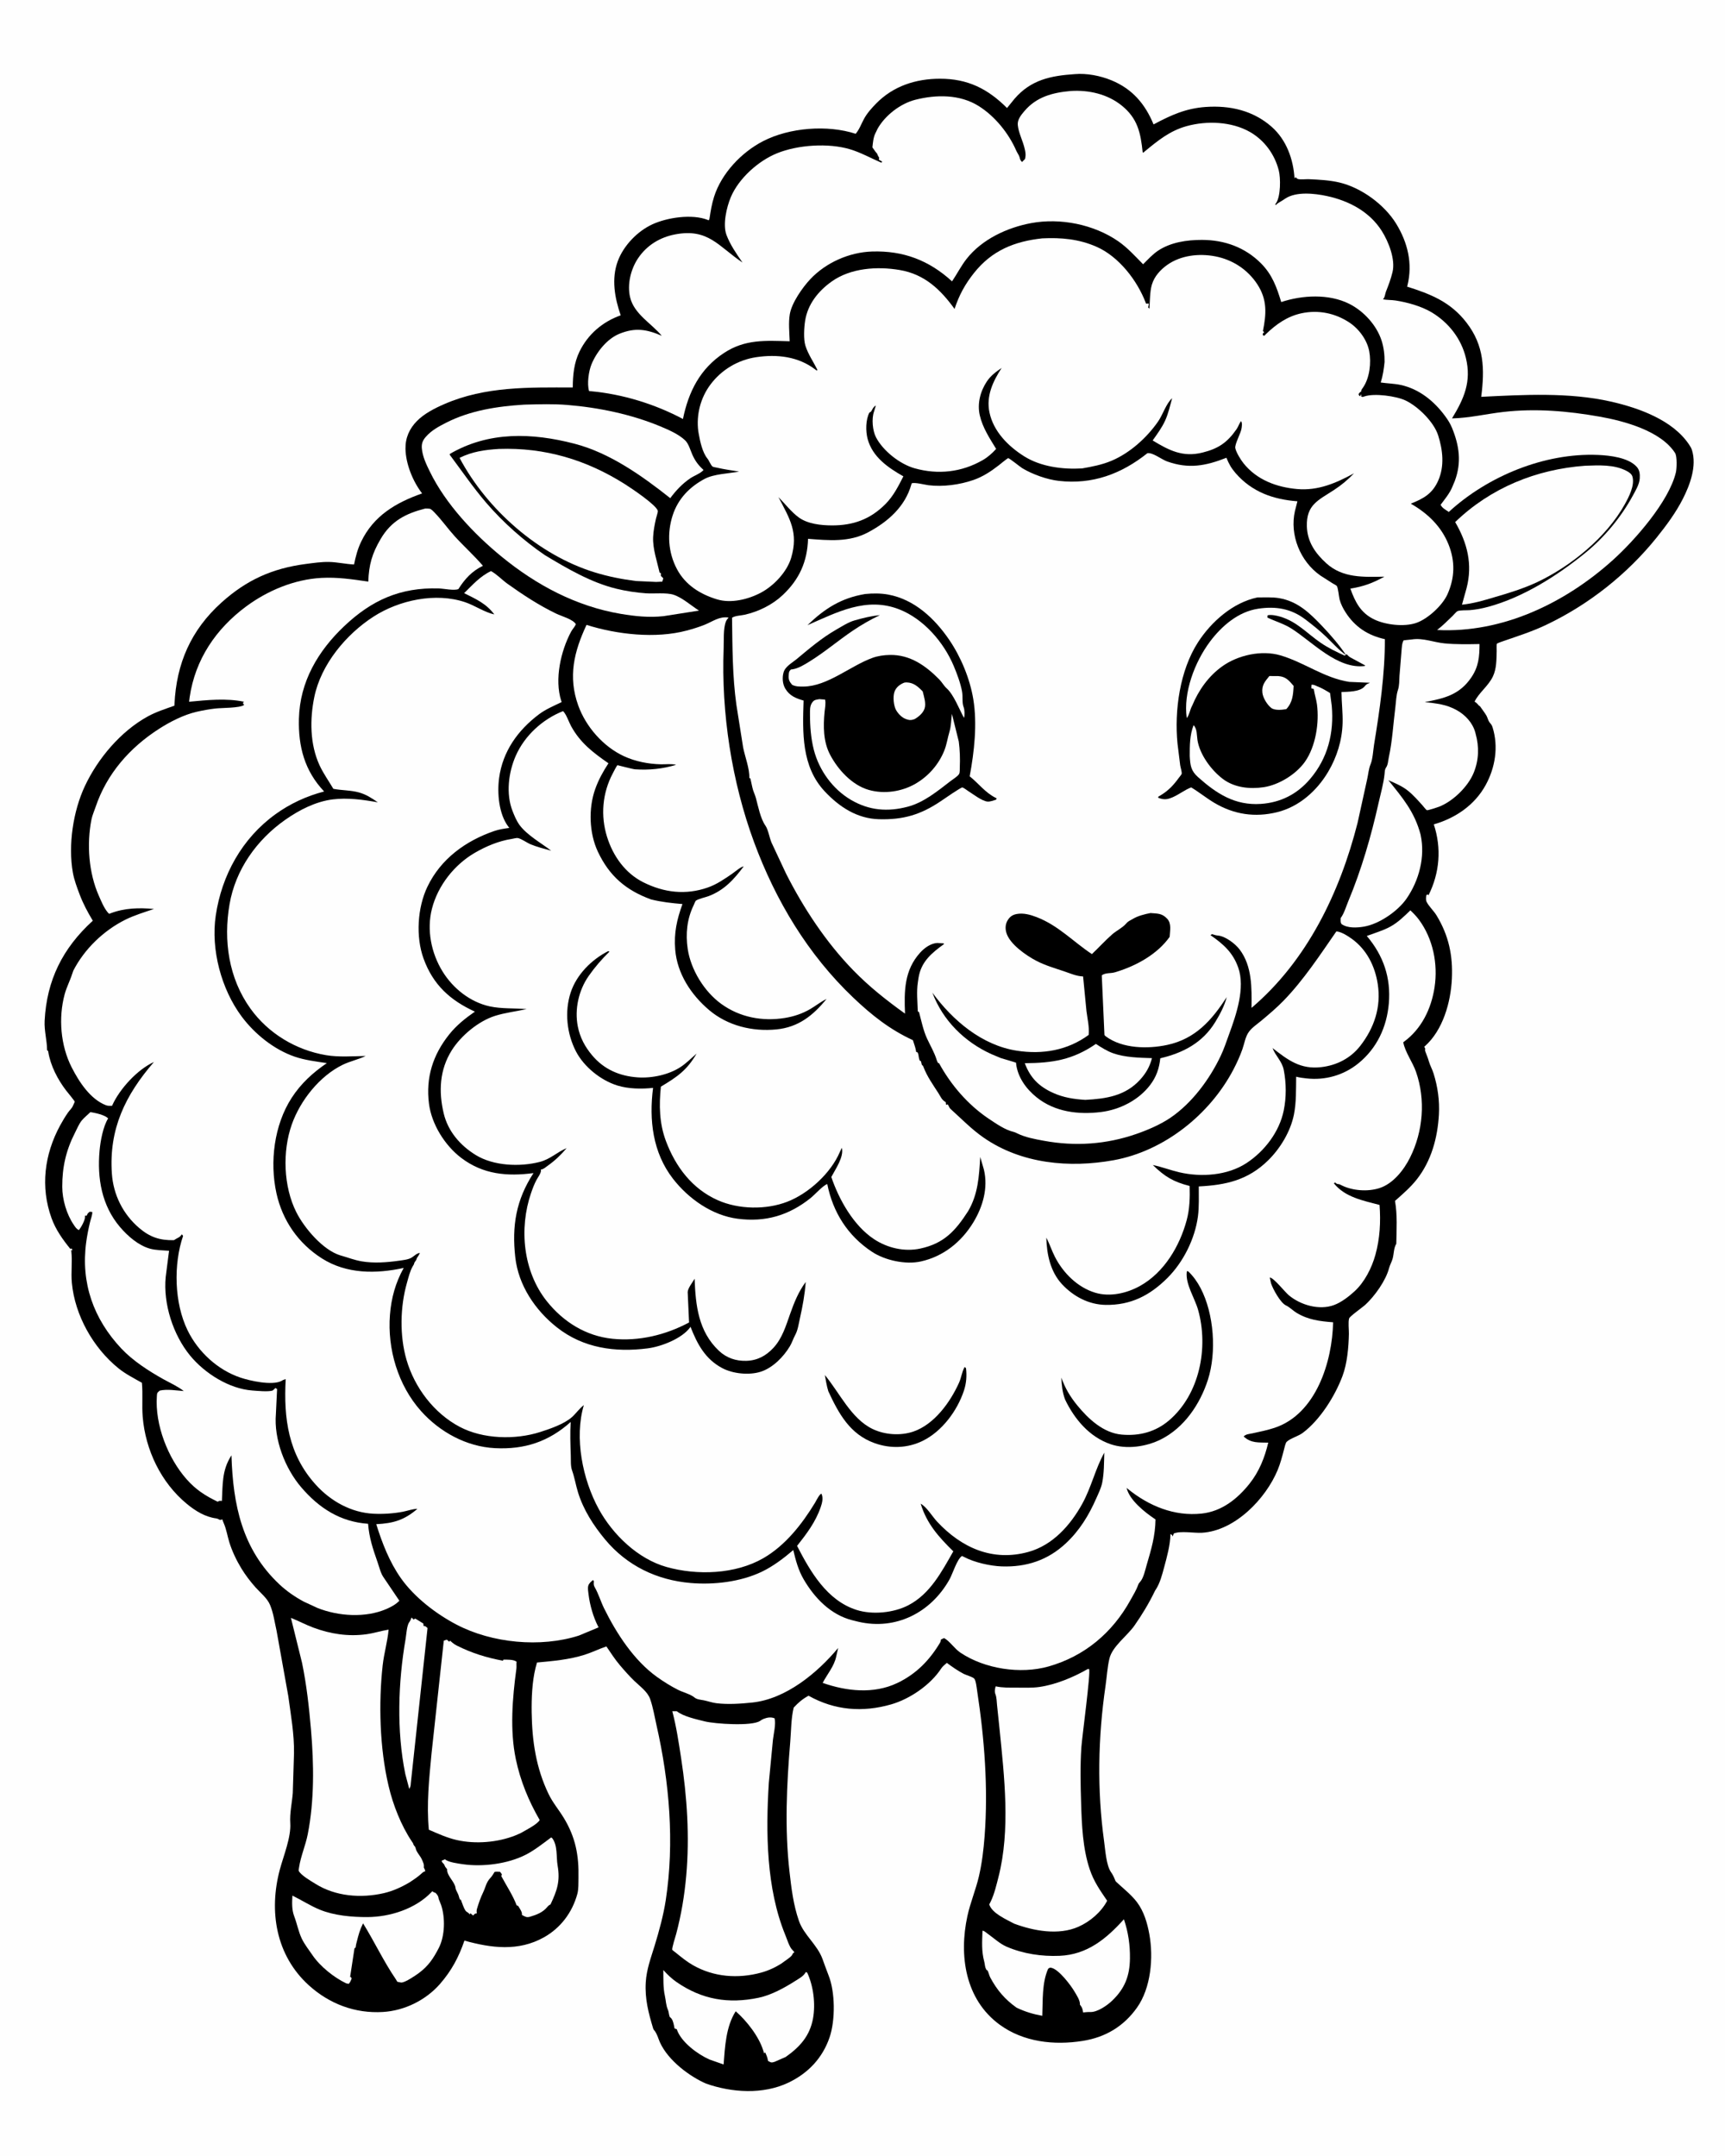
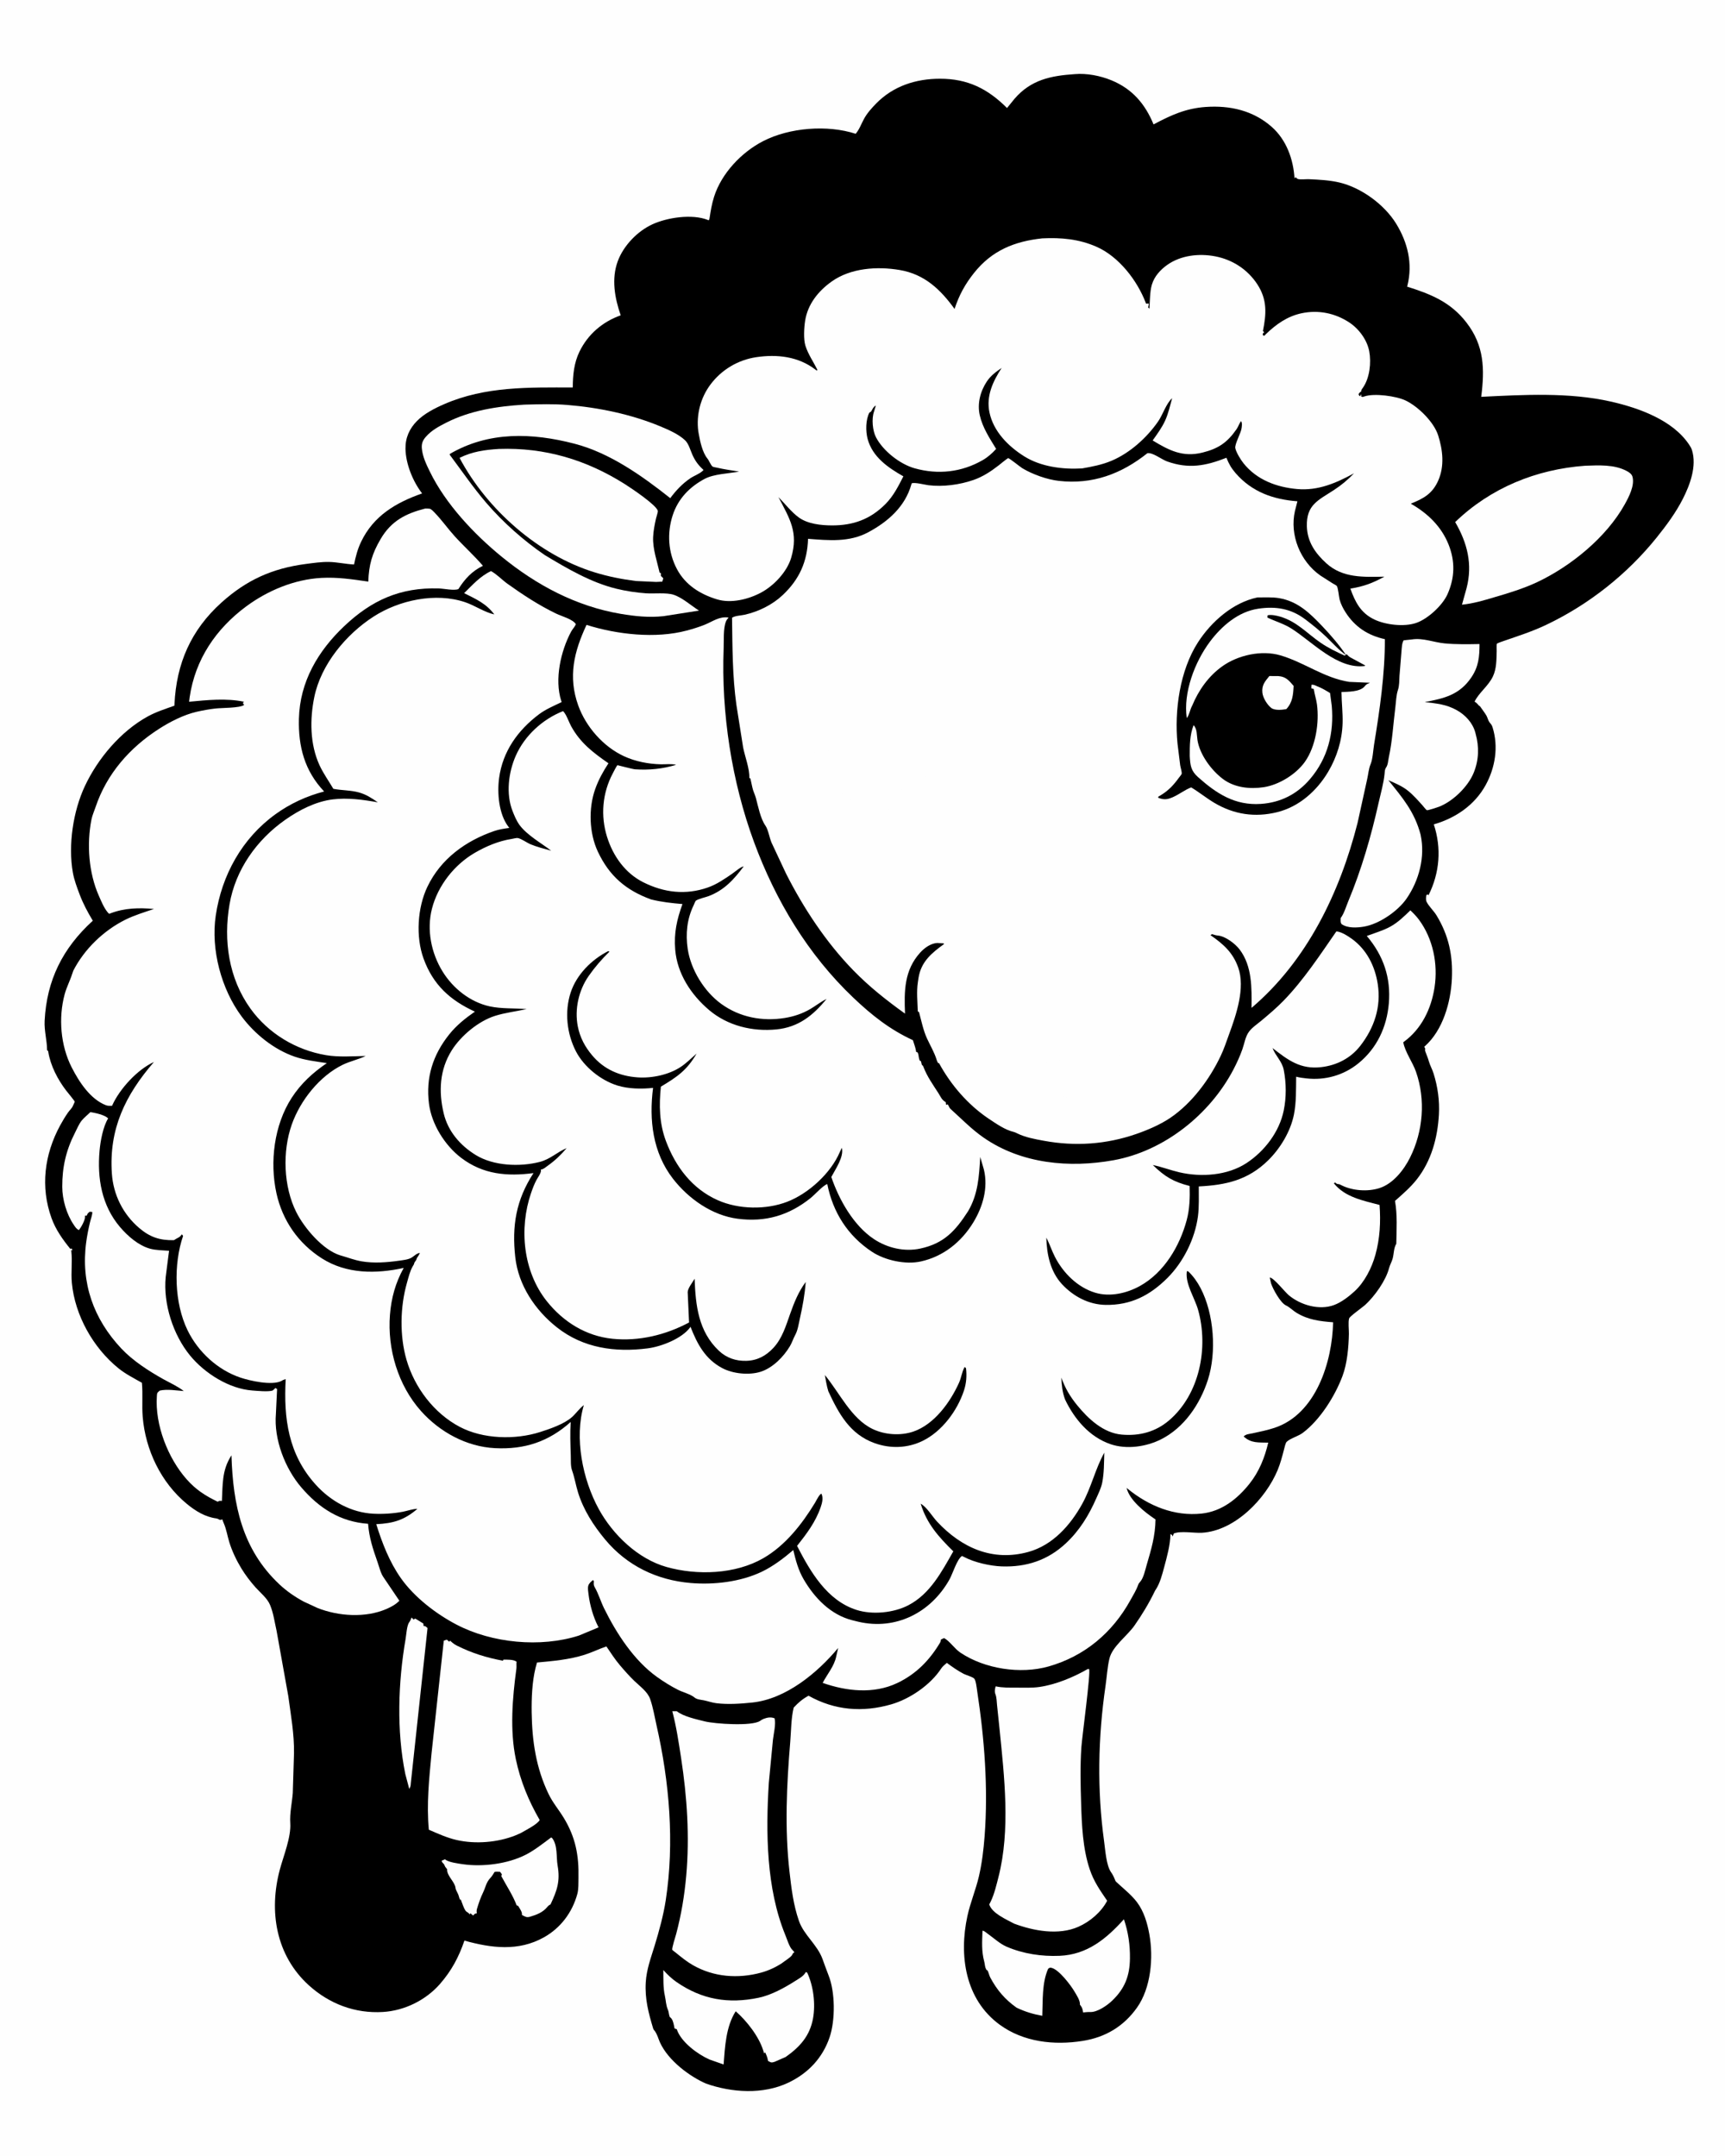
<svg xmlns="http://www.w3.org/2000/svg" version="1.1" style="display: block;" viewBox="0 0 1638 2048" width="1024" height="1280">
  <path transform="translate(0,0)" fill="rgb(254,254,254)" d="M -0 -0 L 1638 0 L 1638 2048 L -0 2048 L -0 -0 z" />
  <path transform="translate(0,0)" fill="rgb(0,0,0)" d="M 1020.5 70.425 C 1032.06 69.415 1044.91 71.934 1055.59 76.343 C 1075.32 84.492 1087.52 98.874 1095.44 118.189 C 1111.86 109.413 1126.1 102.911 1145.05 101.599 C 1168.01 100.01 1189.92 104.94 1207.5 120.364 C 1221.64 132.768 1228.22 151.215 1229.33 169.5 L 1230.27 168.236 C 1231.02 168.829 1231.6 169.712 1232.5 170.015 C 1234.77 170.775 1240.32 170.106 1242.91 170.216 C 1252.45 170.619 1262.64 171.16 1271.96 173.359 C 1292.79 178.268 1314.72 194.323 1325.87 212.49 C 1336.85 230.371 1341.72 250.433 1336.58 271.166 L 1336.29 272.287 C 1358.94 279.452 1377.57 286.899 1392.62 306.372 C 1409.63 328.377 1409.98 350.579 1406.66 376.958 C 1446.67 374.953 1490.24 372.51 1529.63 381.432 C 1556.16 387.441 1588.64 398.943 1604.2 422.5 C 1605.3 424.166 1606.2 425.575 1606.81 427.5 C 1611.58 442.729 1604.95 460.559 1598.1 474 C 1591.47 487.023 1582.53 499.106 1573.41 510.468 C 1545.34 545.44 1508.77 574.375 1468.18 593.636 C 1455.01 599.889 1441.73 604.148 1428 608.838 C 1427.21 609.109 1421.79 611.033 1421.56 611.437 C 1421.11 612.224 1421.39 617.502 1421.35 618.687 C 1421.09 626.765 1421.29 635.023 1417.78 642.5 C 1413.48 651.675 1404.43 657.935 1400.35 666.5 C 1401.62 667.217 1402.25 667.742 1403.24 668.858 L 1404.23 670 C 1406.33 671.874 1404.8 669.797 1406.28 672.007 C 1408.01 674.603 1410.08 677.122 1411.63 679.822 C 1412.69 681.681 1413.2 684.38 1414.43 686 C 1415.99 688.046 1416.65 688.367 1417.49 691.057 C 1423.18 709.373 1419.96 729.177 1410.88 745.734 C 1400.41 764.829 1382.2 777.138 1361.62 783.085 C 1369.09 805.73 1367.24 829.124 1356.55 850.5 L 1355.78 849.5 L 1354.5 850.424 C 1354.24 852.447 1353.86 854.835 1354.82 856.728 C 1357.14 861.259 1361.54 865.134 1364.25 869.601 C 1375.76 888.568 1379.85 907.638 1378.79 929.795 C 1377.72 952.052 1370.33 978.555 1353.05 993.887 L 1352.5 994.358 C 1354.31 996.721 1352.76 996.61 1353.54 998.758 C 1354.74 1002.08 1355.92 1004.54 1356.88 1008.01 C 1357.98 1011.95 1360.12 1015.64 1361.36 1019.58 C 1365.34 1032.21 1367.2 1045.39 1366.47 1058.65 C 1365.25 1080.73 1359.31 1102.71 1345.45 1120.32 C 1339.48 1127.91 1331.99 1134.35 1324.77 1140.74 C 1327.11 1153.98 1326.26 1168.11 1325.99 1181.5 C 1323.5 1185.52 1323.77 1190.98 1322.54 1195.52 C 1321.69 1198.65 1319.97 1201.41 1319.16 1204.51 C 1316.06 1216.5 1305.46 1231.23 1296.48 1239.51 C 1294.12 1241.68 1281.8 1250.36 1281.2 1252.37 C 1280.14 1255.9 1281.06 1263.16 1280.97 1267.07 C 1280.71 1279.81 1279.39 1295.03 1274.93 1307 C 1267.8 1326.12 1253.6 1348.77 1237.16 1361.09 C 1232.87 1364.3 1225.22 1366.3 1221.83 1369.64 C 1220.77 1370.68 1219.77 1375.24 1219.37 1376.81 C 1217.64 1383.43 1215.96 1390.01 1213.33 1396.35 C 1202.06 1423.61 1172.76 1454.16 1141.37 1455.98 C 1133.89 1456.41 1121.21 1453.95 1114.62 1456.69 L 1113.67 1459.5 C 1112.99 1457.99 1112.97 1457.99 1111.5 1457.22 C 1111.26 1467.87 1108.2 1478.7 1105.45 1488.97 C 1103.69 1495.56 1101.49 1503.9 1097.74 1509.64 C 1096.92 1510.9 1097.14 1510.43 1096.58 1511.58 C 1091.03 1523.05 1084.59 1533.72 1077.28 1544.16 C 1070.44 1553.93 1056.29 1563.89 1053.53 1575.5 C 1051.54 1583.85 1051.06 1592.96 1049.82 1601.47 C 1042.69 1650.35 1041.7 1700.29 1048.5 1749.28 C 1049.6 1757.21 1050.49 1771.85 1055.01 1778.34 C 1056.46 1780.41 1057.6 1782.52 1058.52 1784.9 C 1058.95 1786.03 1059.18 1786.88 1060.1 1787.73 C 1066.49 1793.66 1074.5 1799.98 1079.7 1806.9 C 1086.33 1815.74 1089.5 1826.68 1091.45 1837.41 C 1095.45 1859.46 1093.03 1888.36 1079.68 1907.11 C 1067 1924.95 1049.72 1935.25 1028.16 1938.67 C 1000.96 1943 971.965 1939.82 949.291 1923.26 C 916.468 1899.28 910.506 1857.56 918.622 1820.12 C 921.411 1807.26 926.631 1795.06 929.584 1782.28 C 932.463 1769.81 933.996 1757.08 934.967 1744.34 C 938.469 1698.39 934.794 1651.27 927.84 1605.81 C 927.453 1603.28 926.75 1596.18 925.053 1594.45 C 923.522 1592.89 917.256 1591.12 915 1589.95 C 909.433 1587.05 904.141 1583.3 899.091 1579.58 C 897.335 1581.22 895.148 1582.76 893.838 1584.78 C 883.668 1600.44 864.121 1613.84 846.307 1618.98 C 819.098 1626.82 792.565 1624.72 767.76 1610.78 C 761.96 1613.95 758.108 1617.24 753.664 1622.04 C 751.137 1632.23 751.26 1643.98 750.383 1654.46 C 746.957 1695.38 744.999 1737.02 749.663 1777.94 C 751.484 1793.92 753.303 1809.27 758.599 1824.59 C 763.292 1838.17 775.876 1846.95 781.011 1860.86 L 783.415 1867.5 L 786.691 1876.23 C 793.093 1892.04 793.319 1918.92 787.721 1935.33 C 780.994 1955.05 767.238 1969.46 748.617 1978.33 C 724.499 1989.81 694.822 1987.86 670.319 1979.2 L 667.816 1978.05 C 651.538 1970.26 631.337 1954.34 625.214 1936.55 C 624.441 1934.3 623.238 1931.46 621.901 1929.5 C 621.074 1928.29 620.577 1928.24 620.128 1926.74 C 615.692 1911.91 612.201 1898.75 613.141 1882.97 C 613.866 1870.78 618.035 1859.75 621.565 1848.23 C 625.801 1834.4 629.945 1819.27 632.141 1804.94 C 640.534 1750.16 635.587 1692.6 623.361 1638.86 C 621.451 1630.47 620.178 1622.18 617.344 1614 C 614.895 1606.93 607.563 1601.82 602.3 1596.73 C 597.512 1592.09 592.972 1586.98 588.664 1581.9 C 583.912 1576.3 579.866 1570.02 575.749 1563.95 C 568.732 1566.34 562.055 1569.66 554.982 1571.9 C 540.583 1576.48 524.828 1577.87 509.828 1579.24 L 508.398 1584.54 C 505.213 1597.7 504.586 1612.98 504.774 1626.44 C 505.156 1653.79 508.881 1679.34 520.855 1704.19 C 524.837 1712.45 530.588 1719.1 535.285 1726.85 C 546.481 1745.31 549.696 1762.43 549.239 1783.77 C 549.134 1788.67 549.437 1794.42 548.129 1799.17 C 543.299 1816.71 532.308 1831.39 516.396 1840.3 C 492.215 1853.85 466.447 1850.53 440.908 1843.4 C 435.53 1859.13 428.627 1872.05 417.699 1884.57 C 404.246 1899.99 384 1909.96 363.529 1911.2 C 337.123 1912.8 312.639 1903.54 293.11 1885.83 C 261.826 1857.44 254.971 1815.52 265.598 1775.87 C 269.137 1762.67 276.403 1745.16 275.491 1731.67 C 274.866 1722.43 277.173 1712.49 277.877 1703.23 L 279.04 1665.63 C 279.348 1647.19 276.05 1629.38 273.622 1611.17 L 262.461 1548.94 C 260.591 1540.79 259.511 1532.04 256.202 1524.33 C 253.511 1518.05 247.058 1512.93 242.526 1507.87 C 237.672 1502.45 232.909 1496.19 229.12 1489.98 C 224.476 1482.38 220.159 1473.36 217.567 1464.86 C 215.821 1459.14 214.775 1452.52 212.395 1447.09 C 211.832 1445.8 211.368 1444.57 210.935 1443.23 C 209.815 1443.55 209.168 1444.1 208.098 1443.5 C 207.059 1442.92 206.328 1442.52 205.12 1442.35 C 194.433 1440.89 185.313 1435.21 177.112 1428.43 C 152.784 1408.33 137.937 1377.38 135.333 1345.89 C 134.443 1335.14 135.617 1324.28 134.57 1313.52 C 126.909 1309.16 119.035 1305.21 112.167 1299.64 C 88.285 1280.26 70.921 1249.4 68.049 1218.61 C 67.12 1208.65 68.642 1198.59 67.547 1188.61 L 67.418 1187.5 L 68.586 1187.78 L 68 1186.02 L 66.5 1186.22 C 59.306 1177.32 52.724 1168.11 48.789 1157.25 C 37.994 1127.48 41.962 1096.57 56.921 1069.03 C 59.209 1064.81 61.758 1060.58 64.5 1056.65 C 65.877 1054.67 68.191 1052.66 69.043 1050.48 C 69.332 1049.74 70.736 1047.02 70.771 1046.5 C 70.814 1045.86 63.445 1036.97 62.66 1035.95 C 54.629 1025.49 47.78 1012.34 45.657 999.204 L 45.555 998.5 L 44.5 997.51 C 44.461 988.171 41.708 979.167 42.197 969.639 C 44.186 930.939 59.393 900.621 87.952 874.595 C 83.116 866.566 78.757 858.449 75.443 849.661 C 72.951 843.05 70.244 835.897 69.01 828.925 C 64.394 802.842 69.224 770.556 80.404 746.734 C 92.752 720.423 114.507 694.621 140.172 680.533 C 148.117 676.172 156.936 673.368 165.456 670.345 L 165.52 668.924 C 167.327 630.202 181.193 598.466 210.157 572.361 C 233.909 550.954 258.418 539.885 290.164 535.734 C 297.478 534.778 305.014 533.655 312.402 533.805 C 320.25 533.965 328.128 535.845 336.07 536.217 C 337.654 528.635 339.394 521.688 342.771 514.652 C 354.699 489.802 375.957 477.436 400.713 468.7 C 391.968 457.411 385.18 440.689 384.934 426.347 C 384.754 415.879 388.635 407.152 395.974 399.761 C 402.911 392.775 412.888 387.72 421.82 383.843 C 460.931 366.869 502.09 367.997 543.816 368.067 C 543.853 356.338 544.994 344.709 550.176 334.036 C 558.208 317.491 572.138 305.632 589.344 299.525 C 583.659 283.109 580.322 264.823 586.609 247.958 C 592.103 233.219 605.313 219.534 619.57 213.024 C 633.704 206.57 657.151 203.046 671.937 208.875 L 672.942 209.3 C 673.614 207.949 673.583 208.316 673.764 207.106 C 674.798 200.22 675.9 193.632 678.006 186.974 C 685.059 164.678 704.002 144.679 724.617 134.065 C 749.665 121.168 785.727 118.346 812.513 127.091 C 816.077 122.91 817.878 117.568 820.5 112.787 C 823.484 107.347 827.839 102.534 832.164 98.135 C 848.337 81.682 869.743 74.824 892.487 74.789 C 918.825 74.748 937.779 84.175 956.275 102.598 L 963.479 93.735 C 979.084 75.707 997.923 71.954 1020.5 70.425 z" />
  <path transform="translate(0,0)" fill="rgb(254,254,254)" d="M 390.649 1536.5 C 391.332 1536.96 391.938 1537.78 392.5 1538.39 L 394.246 1537.5 L 400.647 1541.45 L 401.846 1542.12 L 402.116 1544.5 C 404.115 1544.5 404.382 1545.27 405.879 1546.5 L 389.998 1693.8 C 389.875 1696.13 389.756 1697.24 388.5 1699.3 L 384.753 1685.15 C 376.382 1644.13 377.919 1598.15 385.008 1557 C 385.679 1553.11 386.201 1543.98 388.461 1541 C 389.432 1539.72 389.822 1538.74 390.383 1537.23 L 390.649 1536.5 z" />
  <path transform="translate(0,0)" fill="rgb(254,254,254)" d="M 523.138 1745.5 L 524.018 1745.75 C 529.685 1752.67 527.988 1763.9 529.403 1772 C 532.019 1786.97 528.89 1795.8 522.698 1809 C 521.396 1809.65 520.617 1810.21 519.694 1811.35 C 515.428 1816.61 509.646 1818.79 503.265 1820.71 C 499.861 1821.73 498.455 1820.57 495.5 1819.01 C 496.076 1816.31 493.346 1812.92 491.983 1810.5 L 490.5 1809.88 C 486.973 1800.46 480.639 1790.95 475.876 1782 L 476.553 1780.57 L 474.842 1778.13 C 472.904 1777.94 471.421 1777.75 469.5 1778.2 C 468.378 1780.06 467.294 1782.01 465.798 1783.59 C 461.413 1788.23 461.279 1792.14 458.705 1797.51 C 456.145 1802.85 454.34 1808.08 452.673 1813.76 C 452.553 1814.42 452.46 1815.33 452.5 1815.98 L 452.707 1817.5 C 450.607 1817.67 450.657 1818.01 449.193 1819.58 L 446.624 1817.43 L 445.763 1818.5 C 444.887 1816.57 443.048 1816.49 441.968 1815 C 440.567 1813.07 438.878 1808.3 438.012 1805.94 L 437.542 1804.5 L 436.726 1804.56 C 436.254 1803.42 435.831 1802.33 435.542 1801.12 C 434.89 1798.41 432.711 1795.78 432.444 1793.36 C 431.82 1787.69 424.775 1782.48 424.451 1776.35 L 424.5 1775.63 L 422.695 1773.33 C 421.867 1771.89 422.087 1771.31 420.788 1770.05 C 419.783 1769.08 419.606 1768.83 419.265 1767.5 L 422.5 1766.16 C 425.38 1768.98 435.172 1770.22 439.392 1770.83 C 458.287 1773.57 482.062 1770.54 499.068 1761.86 C 507.512 1757.55 515.531 1751.16 523.138 1745.5 z" />
  <path transform="translate(0,0)" fill="rgb(254,254,254)" d="M 1067.29 1823.13 C 1071.41 1835.29 1073.19 1847.6 1073.02 1860.38 C 1072.8 1876.88 1068.17 1888.92 1056.15 1900.43 C 1051.29 1905.08 1042.06 1911.5 1035.26 1911.25 C 1032.99 1911.17 1030.76 1911.45 1028.5 1911.64 C 1028.23 1909.32 1027.82 1907.31 1026.4 1905.42 L 1025.5 1904.25 C 1025.88 1900.41 1022.32 1895.16 1020.4 1891.88 C 1016.84 1885.77 1005.28 1870.46 998.219 1869.2 C 996.574 1868.91 996.552 1869.36 995.278 1870.24 C 989.339 1883.82 990.359 1900.22 989.752 1914.83 C 980.847 1913.2 973.548 1911 965.356 1907.12 C 954.335 1899.29 946.726 1890.4 940.385 1878.51 C 939.155 1876.21 938.913 1873.76 937.604 1871.5 L 936.923 1871.5 L 936.394 1870.5 C 935.117 1868.18 935.335 1865.98 934.669 1863.5 C 931.9 1853.19 932.631 1844.56 932.965 1834.02 C 934.645 1834 936.569 1835.93 937.994 1836.94 C 943.635 1840.94 949.574 1846.49 955.905 1849.2 C 971.748 1855.96 989.128 1858.57 1006.25 1857.84 C 1032.46 1856.72 1050.54 1841.7 1067.29 1823.13 z" />
  <path transform="translate(0,0)" fill="rgb(254,254,254)" d="M 629.81 1871.35 C 633.693 1875.6 637.608 1879.46 642.353 1882.74 C 666.597 1899.51 691.701 1903.66 720.383 1897.67 C 732.378 1895.16 744.945 1888.21 755.199 1881.68 C 758.634 1879.49 762.679 1877.38 764.823 1873.83 L 765.145 1873.24 L 766.5 1873.85 C 772.419 1886.62 774.509 1903.53 772.002 1917.33 C 768.973 1934.01 759.485 1944.41 746.076 1953.91 L 735.507 1958.55 C 732.287 1959.58 732.157 1959.19 729.255 1957.68 C 728.835 1954.67 727.807 1952.21 726.522 1949.5 L 725.538 1950.5 L 725.276 1949.61 L 724.82 1948.13 C 720.785 1934.64 709.039 1919.64 698.566 1910.53 C 689.238 1925.14 688.378 1944.26 687.078 1961.06 L 673.692 1956.36 C 662.652 1951.5 647.322 1940.22 642.961 1928.61 L 642.554 1927.5 L 640.5 1926.87 L 639.903 1923.84 C 639.227 1920.96 638.531 1917.59 635.98 1916.03 C 635.41 1914.34 635.536 1914.9 635.236 1913.43 C 634.941 1911.98 634.77 1910.47 634.173 1909.1 C 632.237 1904.68 632.35 1900.55 631.311 1895.92 C 629.533 1888 629.948 1879.45 629.81 1871.35 z" />
-   <path transform="translate(0,0)" fill="rgb(254,254,254)" d="M 410.41 1796.5 L 410.573 1796.6 C 411.944 1797.55 411.471 1797.4 412.757 1797.84 L 413.5 1798.06 C 414.7 1799.44 415.836 1800.57 416.229 1802.41 C 416.672 1804.48 416.231 1803.3 416.959 1805.05 L 418.734 1809.5 C 422.823 1821.55 422.433 1838.98 416.556 1850.4 C 411.415 1860.39 406.627 1867.55 397.5 1874.31 C 394.179 1876.77 385.153 1882.8 381.5 1883.21 C 380.391 1883.33 378.355 1882.69 377.186 1882.5 L 375.677 1880 C 364.224 1863.22 355.4 1844.36 344.643 1827 C 341.562 1833.14 340.311 1837.89 338.669 1844.5 C 338.317 1845.92 337.921 1847.2 337.738 1848.66 L 337.578 1850 L 336.5 1850.67 L 332.325 1878 L 333.194 1878.05 L 333.79 1879.5 C 333.026 1881.38 332.462 1883.06 330.958 1884.5 L 328.5 1883.94 C 316.954 1878.42 303.804 1867.85 296.611 1857.25 C 293.108 1852.08 289.068 1847.09 286.376 1841.41 C 283.185 1834.68 281.861 1827.1 279.244 1820.28 C 276.852 1814.04 277.159 1807.22 277.53 1800.63 C 286.264 1804.93 294.509 1810.31 303.545 1814.02 C 317.193 1819.62 334.092 1821.12 348.729 1821.05 C 370.251 1820.94 394.315 1813.27 409.553 1797.41 L 410.41 1796.5 z" />
  <path transform="translate(0,0)" fill="rgb(254,254,254)" d="M 1505.31 442.415 C 1518.2 441.969 1532.86 441.077 1544.64 447.296 C 1547.05 448.571 1549.6 450.156 1550.34 452.933 C 1552.54 461.243 1546.92 471.999 1543 479.053 C 1525.57 510.413 1491.78 537.936 1459.62 553.071 C 1447.07 558.981 1432.09 563.607 1418.74 567.447 C 1408.58 570.497 1398.97 573.308 1388.38 574.405 L 1392.74 558.695 C 1398.63 536.098 1393.48 515.741 1381.92 495.922 C 1415.57 463.42 1458.94 445.793 1505.31 442.415 z" />
  <path transform="translate(0,0)" fill="rgb(254,254,254)" d="M 424.139 1557.5 L 426.472 1559.5 L 427.332 1558.47 C 429.324 1560.39 431.147 1561.88 433.628 1563.13 C 448.074 1570.37 461.631 1574.54 477.5 1577.55 L 477.971 1576.5 C 481.5 1576.53 487.69 1576.23 490.464 1578.5 C 490.099 1580.82 490.569 1582.9 490.26 1585.18 C 486.5 1612.89 483.936 1643.48 489.748 1671.13 C 494.084 1691.76 501.896 1710.69 512.383 1728.85 C 510.312 1732.93 498.687 1738.76 494.331 1741.28 L 489.282 1743.5 C 472.255 1750.21 451.338 1751.92 433.51 1747.84 C 424.394 1745.75 415.647 1741.8 407.107 1738.06 C 404.797 1714.01 407.416 1689.32 409.699 1665.34 L 421.31 1558.5 L 424.139 1557.5 z" />
  <path transform="translate(0,0)" fill="rgb(254,254,254)" d="M 473.674 426.439 C 517.265 424.944 556.617 436.689 593.316 459.892 C 599.359 463.713 623.174 479.663 624.59 485.256 C 624.847 486.269 623.148 491.294 622.864 492.564 C 621.586 498.271 620.363 504.401 620.134 510.262 C 619.697 521.485 623.867 533.105 626.305 544 L 627.5 544.376 L 627.5 547.071 L 629.787 549.289 L 628.852 552.5 L 623.049 552.784 L 603.762 551.909 C 590.071 550.147 577.684 547.718 564.461 543.642 C 511.312 527.258 462.193 483.874 436.288 434.944 C 448.232 428.933 460.545 427.257 473.674 426.439 z" />
  <path transform="translate(0,0)" fill="rgb(254,254,254)" d="M 1341.02 607.389 C 1351.42 605.803 1361.6 610.182 1371.86 611.163 C 1382.87 612.216 1394.01 611.97 1405.05 611.786 C 1405.02 623.85 1404.19 633.293 1397.25 643.5 C 1385.96 660.107 1371.54 663.412 1353.05 666.911 C 1364.28 668.269 1373.39 668.972 1383.49 674.638 C 1391.55 679.161 1398.54 686.619 1401 695.692 L 1401.34 697 C 1404.81 709.416 1404.42 721.89 1399.58 733.906 C 1394.22 747.203 1379.88 761.137 1366.64 766.304 C 1365.27 766.838 1355.92 769.986 1355.02 769.601 C 1354.14 769.219 1351.57 765.787 1350.8 764.938 C 1346.41 760.133 1342.18 755.229 1337.09 751.142 C 1331.48 746.636 1325.03 744.004 1318.48 741.127 C 1331.92 757.792 1343.24 771.08 1348.96 792.408 L 1349.18 793.423 C 1353.5 814.017 1347.66 836.243 1335.85 853.441 C 1327.59 865.477 1309.73 877.812 1295.16 880.23 C 1288.54 881.329 1279.72 881.837 1274.03 877.809 C 1272.75 875.938 1273.09 874.144 1273.22 872 C 1276.45 867.706 1278.26 861.223 1280.34 856.236 C 1292.9 826.218 1302.2 794.026 1309.27 762.259 C 1311.3 753.161 1313.94 744.318 1314.87 735 C 1315.09 732.813 1314.98 731.012 1316.27 729.127 C 1318.22 726.276 1318.17 722.622 1318.91 719.264 C 1322.23 704.105 1323.11 687.506 1325.09 672 C 1325.75 666.773 1325.86 660.484 1327.53 655.506 C 1328.99 651.16 1328.74 646.591 1329.03 642.048 L 1330.92 618.682 C 1331.27 615.353 1331.21 611.088 1333 608.247 L 1341.02 607.389 z" />
  <path transform="translate(0,0)" fill="rgb(254,254,254)" d="M 497.239 384.406 L 499.027 384.336 C 512.137 383.998 525.554 383.598 538.624 384.666 C 568.301 387.091 599.454 393.525 626.987 405.02 C 634.752 408.262 644.338 412.413 650.456 418.211 C 653.851 421.428 655.402 427.327 657.273 431.609 C 659.688 437.135 662.539 441.252 666.918 445.401 L 668.023 446.436 C 665.562 449.52 658.985 451.916 655.504 454.291 C 647.713 459.606 642.047 465.683 636.404 473.201 C 609.648 452.013 579.021 430.206 545.518 421.501 C 505.133 411.008 463.897 409.603 426.916 431.268 L 427.035 432.092 C 438.407 447.286 449.245 463.193 461.604 477.594 C 477.519 496.136 497.117 513.548 517.254 527.293 C 538.406 540.018 560.893 553.261 585.115 559.21 C 594.1 561.417 604.238 562.97 613.5 563.591 C 620.924 564.089 632.756 562.727 639.571 564.96 C 647.802 567.658 656.306 575.333 663.705 580.011 L 629.911 585.314 C 616.103 586.767 602.988 585.409 589.343 583.104 C 547.133 575.977 509.3 555.82 476.346 528.876 C 449.948 507.291 423.167 478.861 408.123 448.1 C 404.728 441.156 401.079 433.654 400.45 425.824 C 400.093 421.387 401.281 418.368 404.148 415.06 C 409.541 408.836 416.353 405.199 423.587 401.516 C 446.345 389.931 471.994 385.973 497.239 384.406 z" />
  <path transform="translate(0,0)" fill="rgb(254,254,254)" d="M 1032.79 1585.5 L 1034.2 1585.41 C 1035.91 1588.8 1027.54 1649.89 1026.87 1659.86 C 1025.68 1677.55 1026.09 1695.24 1026.64 1712.95 C 1027.27 1733.62 1028.19 1755.99 1034.83 1775.72 C 1038.73 1787.33 1044.58 1795.56 1051.39 1805.55 C 1045.74 1816.35 1035.12 1825.35 1024.09 1830.24 C 1005.19 1838.62 981.468 1834.2 962.875 1827.23 C 955.533 1823.21 941.977 1817.5 939.395 1809 L 940.86 1806.15 C 944.282 1798.89 946.16 1790.79 948.143 1783.03 C 959.632 1738.11 953.704 1687.71 949.138 1642.13 L 946.788 1619.66 C 946.443 1616.51 946.457 1612.33 945.271 1609.39 C 944.298 1606.97 944.704 1604.27 945.5 1601.87 C 952.083 1603.31 958.892 1603.1 965.599 1603.11 C 972.666 1603.13 980.097 1603.46 987.104 1602.45 C 1002.53 1600.23 1019.36 1593.24 1032.79 1585.5 z" />
-   <path transform="translate(0,0)" fill="rgb(254,254,254)" d="M 276.114 1536.83 C 283.272 1539.69 290.147 1543.37 297.343 1546.06 C 313.57 1552.11 330.508 1554.76 347.774 1552.39 C 354.846 1551.42 361.786 1549.14 368.897 1547.99 C 367.858 1559.43 364.51 1570.57 363.243 1582.06 C 359.275 1618.05 360.431 1660.49 368.75 1695.92 L 369.01 1697 C 373.054 1714.38 380.874 1734.15 390.806 1748.99 L 392.082 1750.89 L 392.659 1752.5 C 393.556 1753.89 394.285 1754.04 394.625 1755.79 C 395.356 1759.57 399.141 1762.93 400.623 1766.6 C 401.853 1769.65 402.697 1770.64 402.339 1774 C 403.067 1775.2 403.439 1776.13 403.752 1777.5 C 402.264 1777.93 401.628 1778.33 400.5 1779.38 C 396.884 1782.77 392.906 1785.35 388.784 1788.07 C 381.22 1792.56 372.853 1796.39 364.254 1798.35 C 342.464 1803.3 318.479 1801.42 299.379 1789.45 C 295.487 1787.01 285.445 1781.31 283.495 1777.05 C 283.342 1776.72 283.802 1774.16 283.856 1773.79 C 285.412 1763.32 290.008 1752.97 292.081 1742.45 C 298.428 1710.24 297.982 1675.68 295.181 1643.09 C 293.346 1621.73 291.009 1600.54 286.669 1579.5 L 276.114 1536.83 z" />
  <path transform="translate(0,0)" fill="rgb(254,254,254)" d="M 638.354 1625.5 L 642.632 1625.5 C 648.594 1630.47 661.839 1633.32 669.291 1635.18 C 678.716 1637.52 713.858 1639.95 721.649 1634.74 C 722.719 1634.02 723.674 1633.32 724.89 1632.85 C 728.548 1631.43 731.886 1630.81 735.5 1632.24 C 736.903 1637.64 734.583 1646.95 733.935 1652.69 L 730.031 1693.46 C 727.084 1740.42 727.541 1793.7 745.616 1837.91 C 747.034 1841.38 749.573 1849.41 752.055 1851.87 C 752.927 1852.73 753.593 1853.5 754.33 1854.5 C 752.015 1855.78 753.141 1855.89 751.841 1857.5 C 749.891 1859.91 745.083 1862.75 742.519 1864.81 C 736.644 1868.68 729.724 1871.87 722.945 1873.74 C 700.851 1879.82 677.696 1878.08 657.763 1866.63 C 651.934 1863.28 646.749 1858.99 641.544 1854.77 C 641.063 1854.38 638.489 1852.53 638.325 1852.14 C 637.739 1850.74 641.47 1839.21 642.051 1837.02 C 646.885 1818.8 649.907 1800.52 651.58 1781.75 C 654.886 1744.63 652.368 1706.75 646.716 1670 C 644.436 1655.17 642.178 1639.99 638.354 1625.5 z" />
  <path transform="translate(0,0)" fill="rgb(254,254,254)" d="M 85.636 1056.42 C 90.356 1057.13 99.394 1059.07 102.5 1062.38 C 97.683 1070.22 95.192 1083.85 94.365 1093.06 C 92.01 1119.28 96.425 1145.17 113.768 1165.55 C 121.071 1174.14 131.212 1183.05 142.315 1186.14 C 147.833 1187.67 154.634 1187.66 160.367 1188.13 L 157.187 1213 C 154.684 1238.52 164.232 1268.03 180.383 1287.7 C 194.186 1304.5 217.308 1319.23 239.48 1320.85 C 244.379 1321.2 253.939 1322.2 258.5 1320.97 C 259.098 1320.81 260.848 1318.95 261.426 1318.45 L 262.975 1319.5 L 261.849 1343.07 C 259.798 1367.14 270.477 1394.81 286.029 1412.94 C 303.007 1432.73 323.079 1445.61 349.416 1447.45 C 350.409 1460.81 354.068 1471.51 358.429 1484.01 C 360.019 1488.57 361.407 1494.7 364.277 1498.59 L 379.121 1520.55 C 375.634 1524.15 371.345 1526.43 366.786 1528.41 C 346.899 1537.01 321.32 1535.31 301.521 1527.5 L 288.317 1521.4 C 280.025 1516.96 272.017 1511.43 265.169 1504.99 C 229.689 1471.61 221.094 1429.38 219.634 1382.44 L 219.149 1383.2 C 210.561 1396.91 211.385 1410.01 210.558 1425.76 C 208.511 1425.59 208.258 1425.41 206.561 1426.5 C 194.721 1420.81 185.874 1415.13 177.054 1405.17 C 159.274 1385.08 146.9 1353.36 148.782 1326.32 C 149.009 1323.06 149.001 1323.11 151.5 1320.95 C 158.579 1319.33 167.116 1320.86 174.337 1321.37 C 168.479 1316.79 161.478 1313.74 155 1310.13 C 141.216 1302.46 125.904 1292.55 115.088 1281.04 C 88.62 1252.87 76.476 1218.79 81.664 1180.08 C 82.514 1173.73 83.787 1167.26 85.285 1161.03 C 86.091 1157.68 87.39 1154.79 87.5 1151.28 L 85 1151.03 C 83.829 1151.88 83.247 1152.33 82.606 1153.69 L 82.199 1154.69 L 80.5 1154.8 L 80.61 1155.64 C 80.626 1159.14 76.908 1165.85 74.657 1168.5 C 72.149 1167.11 71.468 1165.8 69.887 1163.5 C 63.048 1153.55 58.955 1139.38 58.922 1127.34 C 58.87 1108.67 62.503 1092.73 70.977 1076.09 C 72.844 1072.42 74.825 1067.58 77.431 1064.39 C 79.797 1061.5 82.982 1059.07 85.636 1056.42 z" />
-   <path transform="translate(0,0)" fill="rgb(254,254,254)" d="M 1016.74 86.428 C 1033.89 85.336 1051.67 89.329 1065.22 100.28 C 1080.46 112.596 1083.17 126.287 1085.11 144.73 C 1086.23 145.064 1085.57 145.059 1086.93 143.944 C 1099.59 133.562 1110.77 124.272 1126.84 119.822 C 1146 114.514 1169.57 115.385 1187.05 125.392 C 1200.74 133.233 1210.5 146.612 1214.37 161.848 C 1216.22 169.149 1216.25 186.335 1211.85 192.925 L 1211.05 194 L 1211.5 194.821 C 1212.64 193.66 1213.7 192.816 1215.13 192.055 C 1217.09 191.005 1218.76 189.816 1220.61 188.595 C 1230.98 181.747 1248.43 183.717 1260.03 186.206 C 1280.84 190.668 1300.53 200.933 1312.23 219.412 C 1318.59 229.464 1325.37 246.41 1322.39 258.532 C 1320.72 265.322 1318.75 270.477 1316.2 276.952 C 1315.36 279.085 1315.32 281.463 1314.11 283.339 L 1313.37 284.339 C 1317.27 285.088 1321.43 284.845 1325.4 285.461 C 1336.54 287.189 1349.81 290.866 1359.53 296.68 C 1375.7 306.353 1387.68 321.678 1392.1 340.018 C 1397.53 362.528 1390.37 378.619 1378.91 397.439 C 1395.4 397.081 1411.47 393.157 1427.83 391.296 C 1458.58 387.796 1488.78 390.422 1519.12 395.773 C 1542.5 399.899 1577.29 409.331 1590.77 430.299 C 1592.82 433.494 1592.42 445.105 1591.54 448.782 C 1584.95 476.431 1552.42 513.362 1531.51 532.172 C 1486.11 573.023 1426.61 601.596 1364.76 598.439 C 1370 594.376 1374.67 589.686 1379.45 585.101 C 1380.44 584.148 1383.11 580.913 1384.25 580.482 C 1386.89 579.482 1392.86 579.83 1395.8 579.587 C 1401.89 579.084 1407.59 577.972 1413.48 576.368 C 1446.67 567.329 1478.7 546.959 1505.28 525.413 C 1523.5 510.637 1539.44 491.415 1550.61 470.874 C 1553.24 466.038 1556.83 460.177 1557.22 454.575 C 1557.5 450.494 1557.17 446.649 1554.42 443.529 C 1546.52 434.589 1528.73 432.612 1517.48 432.146 C 1466.88 430.048 1412.98 452.223 1375.86 486.302 C 1372.98 484.279 1369.59 482.715 1368.1 479.5 C 1372.07 474.145 1376.73 468.616 1379.26 462.419 L 1379.83 461 L 1381.64 456.687 C 1388.08 439.275 1385.84 423.267 1378.94 406.5 C 1377.19 402.243 1375.04 398.885 1372.32 395.186 C 1361.86 380.984 1347.77 369.53 1330.26 365.689 C 1324.19 364.36 1317.42 364.263 1311.21 363.335 C 1313.25 356.81 1314.18 350.636 1314.86 343.843 C 1314.97 337.222 1314.09 329.983 1312.07 323.673 C 1307.38 308.954 1295.03 295.492 1281.33 288.621 C 1261.99 278.919 1236.77 280.266 1216.7 286.934 C 1212.41 272.805 1208.17 260.896 1197.5 250.159 C 1182.31 234.879 1162.71 227.919 1141.44 227.885 C 1127.17 227.863 1111.73 230.09 1099.63 238.186 C 1094.45 241.658 1089.94 246.645 1085.53 251.044 C 1078.01 243.418 1070.67 235.239 1061.82 229.129 C 1038.68 213.157 1006.87 206.776 979.125 211.947 C 956.303 216.202 932.465 227.308 917.829 245.955 C 912.675 252.521 908.743 260.327 904.055 267.265 C 882.145 247.251 857.72 237.966 828 238.919 C 806.415 239.611 784.102 249.493 769.314 265.303 C 761.942 273.185 751.762 287.673 749.942 298.5 C 748.582 306.595 749.571 315.946 749.837 324.176 C 726.914 323.585 707.668 322.034 687.538 335.235 C 664.708 350.205 653.787 372.048 648.458 398.007 C 621.626 383.723 591.001 374.329 560.671 371.59 L 559.299 371.472 C 557.18 364.626 558.955 352.467 561.633 345.972 C 566.416 334.371 576.365 321.791 588.267 316.992 C 603.149 310.993 613.926 312.738 628.373 318.976 C 618.392 307.06 602.062 298.348 598.27 282.402 C 595.351 270.127 598.905 255.716 605.775 245.424 C 614.011 233.088 626.552 225.392 641.061 222.645 C 672.517 216.691 682.059 233.926 705.025 249.39 C 699.442 241.389 693.164 232.249 689.773 223.08 C 686.105 213.162 689.946 196.731 693.899 187.337 C 701.433 169.437 720.062 152.778 737.91 145.558 C 757.627 137.583 786.525 135.624 807.181 141.804 C 817.269 144.822 827.204 150.346 836.905 154.548 L 837.708 153.5 L 834.5 151.667 L 834.887 150 L 833.421 147.381 C 832.492 145.282 833.645 146.846 832.173 145.089 C 830.996 143.684 831.507 144.413 830.583 143.06 L 828.401 140 C 828.938 135.445 829.213 130.725 831.253 126.553 L 831.79 125.5 L 833.359 122.233 C 840.556 109.5 855.06 98.357 869.148 94.781 C 889.04 89.732 911.485 89.472 929.464 100.8 C 944.899 110.526 957.888 126.667 965.093 143.237 C 965.958 145.226 967.771 147.548 968.22 149.5 C 968.695 151.566 969.015 152.347 970.5 153.893 L 973.34 151.065 C 974.008 148.275 974.064 146.243 973.489 143.425 L 973.184 142 C 971.597 134.184 967.18 126.407 966.48 118.695 C 966.019 113.617 969.629 109.239 972.743 105.563 C 984.289 91.929 999.612 87.97 1016.74 86.428 z" />
  <path transform="translate(0,0)" fill="rgb(254,254,254)" d="M 989.709 226.416 C 1007.68 225.558 1024.38 227.029 1041.07 234.315 C 1062.44 243.645 1079.98 266.383 1088.1 287.83 L 1088.35 288.5 L 1090.83 288.266 C 1090.82 290.023 1090.92 289.413 1090.56 290.98 L 1090.3 292 L 1091.5 293.237 C 1091.98 286.661 1091.93 276.948 1093.72 270.835 L 1093.98 270 C 1096.29 262.458 1101.93 256.27 1108.28 251.739 C 1121.27 242.459 1138.61 240.554 1153.98 243.496 C 1170.46 246.651 1184.83 255.997 1194 270.058 C 1203.53 284.669 1202.62 298.12 1199.32 314.5 L 1200.5 315.486 L 1199.16 317 L 1199.31 318.5 C 1201.19 319.292 1200.68 318.808 1202.01 317.526 C 1211.85 308.045 1222.39 300.487 1235.94 297.59 C 1251.9 294.177 1267.79 297.392 1281.36 306.317 C 1290.46 312.299 1298.26 322.855 1300.29 333.659 C 1302.32 344.507 1300.75 358.948 1294.39 368.149 C 1293.65 369.223 1293.01 369.868 1292.72 371.171 L 1292.65 371.874 C 1291.36 372.684 1290.82 373.127 1290.15 374.5 L 1290.97 376.225 L 1291.96 376 L 1292.04 375 L 1292.88 375 L 1292.51 376.5 L 1294 377.12 L 1294.73 376.867 L 1295.92 376.5 C 1305.21 373.414 1325.81 376.158 1334.8 380.428 C 1346.62 386.043 1361.71 400.824 1365.75 413.538 C 1370.19 427.518 1371.91 442.677 1365.82 456.5 C 1360.32 468.992 1351.83 473.644 1339.77 478.435 C 1355.7 487.543 1368.75 499.986 1375.64 517.244 C 1382.01 533.202 1381.6 548.817 1374.62 564.464 C 1369.87 575.13 1355.75 588.127 1344.67 591.806 C 1333.2 595.618 1315.87 593.568 1305.19 588.498 C 1292.32 582.389 1286.95 572.02 1282.39 559.14 C 1295.04 557.08 1303.5 553.911 1314.71 547.78 C 1294.93 548.128 1275.13 549.263 1259.47 535.006 C 1248.96 525.441 1241.47 514.59 1241.06 500 C 1240.48 479.401 1251.85 475.267 1266.85 465.432 C 1273.95 460.777 1279.98 455.737 1285.86 449.602 C 1268.72 458.902 1251.72 466.331 1231.75 464.545 C 1212.34 462.809 1193.45 455.858 1180.86 440.042 C 1178.14 436.627 1174.05 429.988 1173.1 425.786 C 1172.26 422.062 1178.59 411.27 1179.11 406.436 C 1179.33 404.396 1179.79 401.648 1178.5 400.028 C 1176.7 402.415 1176 405.204 1174.31 407.642 C 1165.42 420.443 1156.99 426.165 1141.86 429.924 C 1123.19 434.562 1110.23 427.872 1094.59 418.39 C 1098.87 412.364 1103.46 406.15 1106.5 399.394 C 1109.44 392.866 1111.2 385.175 1113.08 378.263 C 1107.28 383.515 1104.31 393.818 1099.74 400.401 C 1089 415.885 1072.91 430.36 1055.54 437.683 C 1046.53 441.482 1037.1 443.289 1027.52 444.965 C 1009.13 446.027 988.386 443.41 972.528 433.432 C 957.365 423.891 943.341 409.801 939.575 391.702 C 936.338 376.146 942.876 362.216 951.149 349.54 C 945.661 353.224 940.677 356.939 936.993 362.532 C 930.861 371.841 927.866 383.454 930.398 394.52 C 933.107 406.356 939.707 416.196 945.932 426.443 C 941.939 430.735 938.238 434.164 933.14 437.097 C 913.111 448.618 890.722 451.076 868.5 444.832 C 854.582 440.921 838.574 428.345 831.864 415.49 C 828.529 409.101 827.529 397.882 829.902 391.065 L 831.667 385.259 C 829.503 386.32 828.798 388.067 827.67 390.082 C 826.979 391.318 826.689 391.29 825.5 391.964 C 821.989 398.814 821.896 409.629 823.887 417 C 828.518 434.149 843.258 444.214 857.824 452.487 C 852.996 461.925 848.346 471.255 840.768 478.858 C 826.326 493.348 810.049 499.18 789.844 499.091 C 779.617 499.046 767.068 497.734 758.543 491.58 C 751.615 486.578 745.275 478.393 739.158 472.202 C 750.036 492.992 758.295 505.796 751.28 529.758 C 747.365 543.129 734.847 556.359 722.762 562.851 C 710.743 569.309 694.275 573.39 680.931 569.364 C 664.906 564.529 650.822 555.732 642.798 540.66 C 634.389 524.865 633.219 506.547 638.692 489.563 C 643.75 473.865 654.712 462.558 669 454.921 C 677.888 450.171 691.778 449.882 701.799 447.955 C 694.893 446.811 687.813 445.907 681.001 444.297 C 680.01 444.063 677.129 443.667 676.535 443.164 C 674.805 441.699 673.315 437.541 671.689 435.566 C 667.056 429.94 664.745 419.456 663.5 412.35 L 663.01 409.478 C 661.035 393.918 665.149 377.95 674.503 365.388 C 685.055 351.216 700.712 341.874 718.129 339.284 C 737.89 336.346 758.056 338.602 774.287 351.093 L 775.261 351.884 L 776.272 351.5 C 772.536 343.938 767.345 336.526 764.811 328.475 C 762.817 322.14 763.489 311.226 764.51 304.687 C 766.953 289.035 776.864 276.641 789.5 267.563 C 807.647 254.526 832.941 252.825 854.471 256.506 C 877.873 260.506 893.088 274.944 906.429 293.465 C 910.779 280.31 916.334 270.062 924.996 259.191 C 941.988 237.864 963.384 229.274 989.709 226.416 z" />
  <path transform="translate(0,0)" fill="rgb(254,254,254)" d="M 1089.59 430.5 C 1094.64 429.626 1103.01 436.436 1108.41 438.357 C 1128.86 445.619 1144.89 442.609 1164.67 434.838 C 1166.98 440.664 1169.3 444.744 1173.41 449.481 C 1188.94 467.368 1209.11 474.43 1232.09 476.186 L 1229.74 485.376 C 1224.53 508.193 1234.78 533.263 1253.78 546.64 L 1265.6 554.189 C 1266.39 554.674 1268.93 555.912 1269.41 556.527 C 1270.82 558.326 1271.44 566.877 1272.15 569.5 C 1273.31 573.769 1275.38 577.845 1277.75 581.562 C 1286.67 595.563 1299.07 603.613 1315.15 607.159 C 1315.21 640.574 1310.3 674.204 1304.91 707.149 C 1304.02 712.625 1303.65 721.049 1301.56 726 C 1299.73 730.333 1299.43 735.371 1298.35 740.074 L 1289.19 781.748 C 1272.37 847.897 1241.19 912.673 1188.49 957.407 C 1188.7 938.471 1189.19 917.772 1177.18 901.922 C 1173.03 896.43 1163.67 889.329 1156.63 888.689 C 1154.59 888.503 1152.88 887.962 1150.92 887.355 L 1149.5 888.287 C 1161.66 896.795 1170.69 904.587 1175.83 919.018 C 1182.71 938.37 1174.03 963.719 1167.27 982.187 C 1164.67 989.295 1162.43 996.259 1159.16 1003.11 C 1148.63 1025.24 1132.08 1047.64 1111.73 1061.59 C 1102.19 1068.13 1089.96 1073.39 1079.07 1077.16 C 1050.47 1087.08 1021.09 1089.1 991.352 1083.64 C 982.638 1082.04 973.722 1080.46 965.706 1076.5 C 964.671 1075.99 963.84 1075.52 962.707 1075.26 C 954.185 1073.29 945.727 1067.21 938.453 1062.41 C 918.988 1049.21 902.962 1030.59 891.725 1010 L 890.798 1009.77 C 890.212 1008.85 889.829 1008.05 889.512 1007 C 887.283 999.656 883.433 993.336 880.248 986.431 C 876.739 978.822 874.879 969.563 872.708 961.5 L 871.5 960.649 C 871.257 951.718 870.212 941.904 871.586 933.076 L 872.211 928.883 C 874.635 913.533 884.677 905.255 896.5 896.725 L 896 896.125 L 890 895.738 C 883.823 896.101 877.874 900.38 873.818 904.849 C 858.554 921.667 858.52 941.542 859.384 962.856 C 841.781 950.236 825.416 937.287 810.267 921.733 C 784.45 895.228 762.933 862.608 746.3 829.679 L 732.5 800.207 C 730.574 795.561 729.471 788.107 726.725 784.17 C 722.051 777.47 719.868 765.882 717.737 758 C 716.805 754.554 715.082 751.489 714.375 747.933 L 712.516 739.5 L 711.5 738.928 C 711.821 730.038 707.38 718.891 705.636 710.066 L 699.22 669.5 C 695.399 642.141 695.481 614.374 695.094 586.807 C 697.921 584.814 703.642 584.721 707.117 583.935 C 720.255 580.961 733.278 574.585 743.136 565.334 C 759.043 550.405 766.621 533.405 767.272 511.83 C 786.902 513.346 806.455 515.268 824.482 505.587 C 843.238 495.515 859.467 481.307 865.415 460.107 L 865.642 459.228 C 867.814 457.788 878.392 460.504 881.626 460.911 C 895.401 462.644 911.403 460.468 924.5 455.899 C 933.346 452.814 940.891 447.83 948.243 442.139 C 949.274 441.341 956.72 435.188 957.382 435.202 C 958.569 435.227 969.008 443.722 970.935 444.863 C 980.699 450.648 994.167 455.515 1005.5 456.797 C 1037.47 460.413 1064.81 450.242 1089.59 430.5 z" />
  <path transform="translate(0,0)" fill="rgb(0,0,0)" d="M 1203.73 584.5 C 1207.04 583.622 1212.36 584.761 1215.63 585.724 C 1231.65 590.439 1241.01 601.541 1254.17 610.579 C 1261.25 615.438 1269.18 619.281 1277 622.8 L 1278.04 622 L 1278.77 621.383 C 1279.93 622.552 1280.97 623.666 1282.4 624.506 L 1296.5 632.129 L 1296 632.644 C 1269.98 635.842 1246.33 609.718 1226.37 597.057 C 1218.98 592.372 1211.21 590.324 1203.5 586.582 L 1203.73 584.5 z" />
-   <path transform="translate(0,0)" fill="rgb(0,0,0)" d="M 1092.57 867.305 C 1099.16 867.877 1103.45 867.42 1108.36 872.685 C 1112.69 877.321 1111.04 884.04 1110.72 889.951 C 1099.16 906.311 1079.34 917.241 1060.4 923.098 L 1058.9 923.555 C 1054.7 924.873 1049.82 923.778 1046.26 926.5 L 1048.8 983.144 C 1049.29 983.729 1049.47 983.995 1050.16 984.504 C 1065.88 996.172 1089.97 996.53 1108.42 992.578 C 1135.04 986.873 1150.73 969.25 1164.9 947.16 C 1162.99 955.222 1158.3 963.928 1153.97 970.979 C 1141.98 990.526 1123.59 1000.16 1101.84 1005.27 C 1100.8 1014.98 1098.1 1022.93 1092.1 1030.77 C 1081.09 1045.17 1063.24 1054.15 1045.41 1056.34 C 1024.03 1058.97 1001.79 1056.26 984.539 1042.5 C 974.542 1034.53 966.329 1023.27 964.879 1010.26 L 964.798 1009.41 L 950.387 1005.08 L 941.548 1001.38 C 915.896 989.772 895.212 969.287 885.367 942.929 C 904.632 969.335 932.417 992.923 965.565 998.059 C 990.059 1001.85 1013.74 997.784 1033.82 983.068 C 1034.6 975.908 1032.63 967.647 1031.73 960.521 L 1028.52 927.537 C 1022.06 927.279 1016.53 924.705 1010.48 922.666 C 1001.78 919.733 992.644 917.076 984.477 912.876 C 974.743 907.871 958.622 896.812 955.586 885.869 C 954.435 881.716 954.713 877.679 956.984 874 C 959.057 870.641 961.6 868.947 965.5 868.223 C 971.922 867.031 978.573 868.924 984.5 871.215 C 1005.03 879.15 1018.98 894.421 1036.88 906.318 C 1043.4 900.165 1049.42 893.473 1056.15 887.552 C 1059.7 884.428 1066.18 881.072 1069 877.727 C 1071.37 874.912 1072.69 874.702 1075.79 872.864 C 1080.72 869.936 1086.96 868.382 1092.57 867.305 z" />
  <path transform="translate(0,0)" fill="rgb(254,254,254)" d="M 1040.67 991.63 C 1045.89 994.993 1051.1 998.38 1056.98 1000.47 C 1068.32 1004.51 1081.98 1004.77 1093.95 1005.14 C 1091.78 1013.29 1088.27 1019.48 1082.57 1025.71 C 1068.54 1041.04 1050.35 1043.74 1030.58 1044.78 C 1019.84 1044.11 1009.85 1042.59 999.996 1038.13 C 986.47 1032.01 978.328 1023.79 973.136 1009.94 C 999.419 1009.78 1018.66 1006.79 1040.67 991.63 z" />
  <path transform="translate(0,0)" fill="rgb(0,0,0)" d="M 1194.14 567.504 C 1200.79 567.553 1208.11 567.079 1214.67 568.186 C 1232.32 571.171 1243.76 582.31 1255.53 594.671 C 1263.78 603.33 1271.71 612.532 1278.4 622.456 C 1271.17 617.319 1265.84 611.098 1259.52 605.015 C 1253.4 599.123 1246.52 593.661 1239.77 588.5 C 1226.15 578.084 1211.61 575.717 1194.8 578.222 C 1175.9 581.04 1160.14 594.636 1149.02 609.5 C 1134.58 628.824 1123.51 657.821 1126.99 682.112 C 1129.5 678.897 1129.92 674.782 1131.68 671.173 L 1132.19 670.182 C 1138.24 655.621 1147.6 642.366 1160.51 633.069 C 1175.44 622.313 1197.96 617.271 1215.86 622.512 C 1238.68 629.189 1257.31 644.012 1281.33 647.732 L 1301 648.572 C 1299.52 649.178 1297.94 649.749 1296.82 650.932 L 1295.61 652.335 C 1291.05 657.271 1280.11 657.06 1273.94 657.378 C 1274 667.268 1275.29 677.071 1274.99 687 C 1274.49 703.36 1269.57 719.147 1261.26 733.189 C 1250.53 751.29 1233.64 766.349 1212.86 771.49 C 1191.79 776.705 1171.85 773.715 1153.19 762.645 C 1145.62 758.157 1138.77 752.512 1131.18 747.953 C 1124.94 750.375 1119.76 754.643 1113.66 757.286 C 1108.45 759.545 1105.37 759.88 1100 757.877 L 1099.78 756.918 L 1103 754.949 C 1109.87 750.681 1114.66 745.49 1119.39 738.947 C 1119.81 738.365 1122.12 735.6 1122.19 735.006 C 1122.39 733.06 1121.06 728.962 1120.74 726.893 L 1118.19 706.322 C 1115.12 675.03 1120.39 636.83 1137.68 610.07 C 1150.34 590.476 1170.87 572.354 1194.14 567.504 z" />
  <path transform="translate(0,0)" fill="rgb(254,254,254)" d="M 1205.44 642.177 L 1213.88 642.214 C 1221.18 642.72 1224.02 646.421 1228.49 651.557 C 1228.05 659.906 1227.55 667.173 1221.5 673.625 C 1217.51 674.32 1210.44 675.096 1207.1 672.391 C 1203.22 669.252 1199.3 662.808 1198.8 657.901 C 1198.08 650.851 1201.28 647.319 1205.44 642.177 z" />
  <path transform="translate(0,0)" fill="rgb(254,254,254)" d="M 1245.41 650.5 C 1246.97 650.141 1248.51 650.868 1249.95 651.5 L 1251 651.973 C 1255.37 653.576 1259.09 655.935 1263.09 658.32 L 1264.69 670.501 C 1266.96 696.177 1261.02 720.17 1244.03 740.072 C 1231.82 754.386 1216.12 762.386 1197.33 763.642 C 1172.81 765.28 1155.28 753.93 1137.62 738.132 C 1130.81 732.046 1130.34 726.971 1129.81 718.245 C 1129.8 708.413 1129.78 698.063 1133.5 688.809 C 1137 692.699 1136.37 698.044 1137.14 702.974 C 1139.31 716.859 1150.4 731.793 1161.37 740.011 C 1172.34 748.231 1186.92 749.747 1200.11 747.759 C 1214.49 745.592 1230.78 735.507 1239.17 723.69 C 1249.47 709.161 1252.98 686.401 1250.63 669 C 1250.01 664.371 1248.47 659.908 1247.75 655.271 L 1247.64 654.5 L 1245.31 653.859 L 1245.41 650.5 z" />
-   <path transform="translate(0,0)" fill="rgb(0,0,0)" d="M 821.501 564.258 C 828.573 563.536 836.238 563.494 843.235 564.761 C 868.269 569.29 887.635 587.549 901.51 607.982 C 912.545 624.232 921.038 644.807 924.23 664.163 C 928.114 687.72 925.158 714.131 920.79 737.426 C 929.295 744.236 935.365 752.718 945.317 757.798 L 946.5 758.395 L 945.731 759.678 C 943.373 760.387 940.071 761.681 937.59 761.406 C 932.219 760.81 923.932 754.254 919.29 751.364 C 917.98 750.548 915.259 748.35 913.892 747.991 C 912.674 747.671 895.829 759.368 893.619 760.865 C 874.293 773.952 857.677 778.859 834.453 778.177 C 813.728 777.569 796.95 766.475 783.168 751.799 C 760.888 728.076 762.077 695.651 763.06 665.468 C 755.733 663.367 749.843 661.029 745.724 654.246 C 743.05 649.844 742.644 643.78 743.976 638.887 C 745.561 633.065 751.895 629.876 756.3 626.21 C 768.529 616.033 780.153 606.074 794.017 598.103 C 799.346 595.084 805.503 591.02 811.395 589.352 C 819.713 586.998 826.884 585.212 835.583 584.29 C 826.464 588.666 818.118 593.451 809.721 599.123 C 795.703 608.592 782.763 619.714 768.368 628.569 C 763.668 631.46 758.123 634.922 752.562 635.772 L 751 635.962 C 749.103 637.796 749.156 638.398 748.935 641.059 C 748.565 645.517 749.419 647.292 752.147 650.5 C 755.698 652.3 759.218 652.203 763.1 652.165 C 785.683 651.941 807.466 632.567 828.381 624.94 C 833.611 623.032 839.388 622.244 844.936 622.14 C 864.128 621.781 878.946 632.233 891.897 645.385 C 894.495 648.023 896.389 651.601 899 653.923 C 905.586 659.78 910.956 673.815 915.377 681.926 C 916.253 679.634 916.02 674.1 915.072 671.759 C 913.385 667.599 914.425 661.705 913.602 657.124 C 912.148 649.038 908.796 640.085 905.599 632.5 C 896.074 609.907 877.001 587.871 853.833 578.816 C 822.684 566.641 794.943 581.538 766.708 593.88 C 783.106 578.092 798.626 568.089 821.501 564.258 z" />
  <path transform="translate(0,0)" fill="rgb(254,254,254)" d="M 858.525 648.5 C 859.644 648.274 859.661 648.22 861.003 648.246 C 867.55 648.373 871.962 652.392 876.182 656.798 C 877.343 661.547 879.575 668.222 877.967 673.029 C 876.493 677.433 872.342 680.859 868.5 683.083 C 865.837 684.014 864.189 684.366 861.458 683.452 L 860.5 683.111 C 856.606 681.859 853.166 678.3 851.062 674.815 C 848.538 670.634 847.707 661.781 849.38 657.113 C 850.916 652.827 854.474 650.126 858.525 648.5 z" />
  <path transform="translate(0,0)" fill="rgb(254,254,254)" d="M 777.992 664.125 L 783.443 664.552 C 784.333 668.116 783.331 672.663 782.98 676.352 C 781.699 689.829 781.676 704.329 788.102 716.691 C 795.535 730.991 808.982 745.784 824.934 750.338 C 839.576 754.518 856.25 752.029 869.285 744.498 C 881.712 737.318 891.64 725.932 896.875 712.5 C 899.061 706.892 899.876 700.751 901.616 695 C 903.18 689.828 903.212 683.559 903.925 678.137 L 910.453 704.443 C 911.491 712.339 911.772 720.763 911.422 728.715 C 911.344 730.473 911.59 733.72 910.744 735.212 C 909.483 737.438 904.64 740.416 902.562 742.013 C 890.163 751.539 877.295 762.256 861.927 766.311 C 842.893 771.332 825.394 769.899 808.324 759.979 C 790.782 749.784 777.777 731.785 772.759 712.208 C 769.97 701.325 769.107 689.616 769.132 678.404 C 769.139 674.859 768.908 670.931 770.901 667.83 C 772.996 664.572 774.368 664.877 777.992 664.125 z" />
  <path transform="translate(0,0)" fill="rgb(254,254,254)" d="M 403.562 483.098 C 404.97 482.992 406.287 483.123 407.691 483.231 C 409.363 483.359 411.582 485.918 412.802 487.179 C 419.534 494.138 425.228 502.312 431.786 509.514 C 440.459 519.038 450.099 527.684 458.487 537.454 C 448.046 542.536 441.329 549.875 435.18 559.574 C 431.154 561.29 421.272 559.096 416.492 558.954 C 380.085 557.868 352.917 570.01 326.764 594.769 C 301.822 618.38 284.606 647.581 283.711 682.669 C 283.036 709.097 289.033 732.166 307.661 751.83 C 291.009 756.179 275.479 763.321 261.5 773.399 C 229.7 796.325 210.356 831.382 204.701 869.81 C 199.961 902.027 209.976 939.668 229.402 965.691 C 241.772 982.261 259.999 996.941 279.712 1003.74 C 289.198 1007.01 300.332 1008.39 310.24 1009.86 C 296.838 1019.02 285.623 1029.23 276.773 1042.93 C 260.151 1068.66 255.832 1103.82 262.371 1133.51 C 268.076 1159.41 283.166 1181.13 305.506 1195.35 C 328.953 1210.28 356.97 1210.16 383.247 1204.42 C 375.452 1218.46 371.426 1232.99 370.173 1249 C 367.633 1281.47 377.843 1315.85 399.609 1340.29 C 417.452 1360.32 442.909 1374.26 469.975 1375.62 C 497.993 1377.04 520.89 1369.49 541.842 1350.74 C 541.148 1361.35 541.573 1371.89 541.93 1382.5 C 542.08 1386.96 541.635 1392.56 543.134 1396.75 C 545.549 1403.5 546.692 1410.82 548.829 1417.71 C 553.983 1434.31 563.466 1449.05 574.5 1462.33 C 595.268 1487.31 623.678 1500.98 655.759 1503.7 C 677.885 1505.58 703.177 1502.64 723.311 1493.02 C 734.058 1487.89 744.224 1480.14 753.253 1472.43 C 755.595 1482.26 758.019 1491.48 763.144 1500.26 C 773.446 1517.92 788.766 1533.94 809.353 1539.1 L 815.142 1540.53 C 850.735 1548.78 883.879 1531.85 901.53 1500.49 C 904.735 1494.8 908.786 1480.98 913.5 1478.03 L 915.5 1478.99 C 925.281 1484.18 940.175 1487.53 951.181 1487.93 C 974.648 1488.78 994.988 1482.08 1012.2 1465.97 C 1025.1 1453.91 1033.86 1439.57 1040.91 1423.57 C 1043.03 1418.78 1045.64 1413.58 1046.67 1408.43 C 1048.51 1399.22 1048.37 1389.27 1048.66 1379.89 C 1040.07 1395.37 1036.35 1412.89 1027.66 1428.58 C 1016.38 1448.94 999.639 1467.77 976.589 1474.17 C 942.605 1483.6 913.081 1470.31 889.844 1445.4 C 885.157 1440.37 880.152 1431.66 874.27 1428.37 C 880.033 1447.47 891.353 1459.93 905.253 1473.63 C 894.199 1493.03 883.215 1514.11 862.575 1524.83 C 848.566 1532.1 828.415 1534.07 813.394 1529.3 C 785.3 1520.37 769.495 1493.01 756.854 1468.45 C 765.96 1456.94 774.437 1445.76 779.281 1431.71 C 780.639 1427.77 781.948 1422.89 780 1418.91 C 778.137 1419.06 774.99 1425.69 773.892 1427.5 C 761.554 1447.79 745.693 1468.1 724.776 1480.15 C 698.215 1495.45 661.96 1496.69 632.843 1488.48 C 605.63 1480.81 581.749 1457.71 568.43 1433.33 C 553.191 1405.45 545.099 1365.69 554.334 1334.73 C 549.946 1338.04 547.076 1342.49 543.049 1346.11 C 535.732 1352.69 522.183 1357.3 512.844 1360.29 C 489.228 1367.86 458.545 1367.08 436.387 1355.35 C 411.856 1342.36 393.535 1318 385.883 1291.63 C 379.293 1268.92 379.814 1241.27 386.317 1218.56 C 387.798 1213.39 389.135 1207.46 391.858 1202.8 L 392.957 1200.97 L 393.358 1199.5 C 394.005 1198.16 394.984 1197.58 395.46 1196.02 C 395.874 1194.66 395.528 1195.29 396.366 1194.15 C 397.318 1192.85 397.913 1191.61 398.623 1190.16 C 395.273 1190.58 393.501 1192.98 390.652 1194.68 C 387.493 1196.56 382.331 1197.05 378.715 1197.57 C 367.224 1199.2 354.862 1200.13 343.351 1198.17 C 336.518 1197.02 330.608 1194.63 324.073 1192.79 L 323.144 1192.53 C 306.498 1187.53 288.783 1166.46 281.252 1151.5 C 268.986 1127.12 267.896 1093.77 276.949 1068.13 C 285.007 1045.31 303.354 1022.16 325.293 1011.45 C 332.281 1008.04 340.004 1006.5 347.119 1003.08 C 334.926 1003.3 321.575 1004.34 309.522 1002.32 C 280.876 997.497 254.581 981.65 237.64 958.033 C 216.965 929.211 211.894 893.427 217.81 859.006 C 223.472 826.064 243.65 797.688 270.856 778.637 C 283.989 769.442 299.5 761.452 315.61 759.379 C 329.787 757.555 344.693 759.628 358.647 762.142 C 352.912 758.134 347.543 754.636 340.742 752.75 C 332.857 750.562 324.445 750.862 316.428 749.32 C 312.024 741.852 306.79 734.596 303.192 726.716 C 294.102 706.806 293.989 683.063 298.351 661.998 C 304.751 631.096 328.374 602.654 354.555 585.747 C 378.925 570.01 413.623 562.566 441.635 572.056 C 450.949 575.211 459.957 581.622 469.301 583.645 C 461.513 573.23 451.944 569.123 440.626 563.433 C 448.621 555.605 455.884 547.316 466.142 542.493 C 471.63 545.423 476.631 550.824 481.772 554.508 C 496.325 564.935 511.871 575.102 528.012 582.872 C 533.204 585.372 544.107 588.253 546.786 593 C 545.606 595.6 543.544 597.577 542.198 600.093 C 532.439 618.338 526.296 645.365 532.819 665.619 L 533.247 666.91 C 526.046 670.418 518.176 673.665 511.766 678.494 C 491.651 693.648 477.316 713.652 473.869 738.933 C 471.874 753.562 473.619 773.49 482.707 785.36 L 483.541 786.44 C 478.697 787.114 473.889 787.792 469.247 789.388 C 442.096 798.723 418.413 815.831 405.737 842.363 C 396.271 862.177 394.565 889.727 402.078 910.516 C 411.101 935.481 427.338 950.157 450.85 960.954 C 441.744 967.277 433.368 973.945 426.418 982.656 C 410.891 1002.12 404.082 1023.68 407.247 1048.46 C 409.73 1067.91 422.324 1088.08 437.843 1099.87 C 458.708 1115.71 481.567 1117.59 506.502 1114.34 C 489.908 1139.93 485.876 1164.53 489.218 1194.35 C 492.193 1220.9 508.064 1244.52 528.664 1260.81 C 553.761 1280.66 584.089 1284.8 615.034 1280.81 C 627.879 1279.16 647.406 1271.56 655.178 1261.01 L 655.646 1260.34 C 662.042 1276.73 669.602 1290.98 685.769 1299.58 C 695.902 1304.98 711.481 1306.53 722.427 1302.98 C 733.833 1299.29 744.06 1288.82 750.046 1278.78 C 752.101 1275.34 753.221 1271.51 755.127 1268.03 C 757.561 1263.6 758.394 1257.53 759.5 1252.57 C 762.11 1240.85 764.204 1229.74 765.067 1217.75 C 758.159 1227.15 754.163 1237.09 750.274 1248.06 C 746.244 1259.43 742.752 1271.38 734.324 1280.41 C 727.244 1288 718.997 1292.41 708.5 1292.67 C 698.677 1292.91 689.833 1289.92 682.652 1283.15 C 663.042 1264.66 660.47 1239.87 659.536 1214.69 C 657.674 1218.06 653.074 1223.6 652.959 1227.39 L 654.274 1256.23 C 632.158 1268.1 606.559 1274.29 581.508 1271.71 C 556.229 1269.12 534.701 1255.61 519.041 1235.89 C 496.614 1207.65 492.669 1166.94 504.169 1133.36 C 505.626 1129.11 507.24 1124.78 509.37 1120.81 C 510.71 1118.31 513.566 1114.7 513.624 1111.86 L 513.5 1110.89 L 514.255 1110.84 C 516.244 1110.43 518.25 1108.61 519.88 1107.45 C 527.026 1102.36 532.289 1097.32 537.982 1090.63 C 528.819 1094.41 522.619 1101.11 512.377 1103.74 C 493.543 1108.56 468.655 1107.56 451.78 1097.24 C 437.021 1088.21 425.312 1074.76 421.238 1057.65 C 416.289 1036.88 417.265 1016.17 428.907 997.656 C 437.563 983.894 454.119 970.033 469.877 965.011 C 479.425 961.967 490.154 960.738 499.993 958.545 C 488.577 957.567 476.136 958.398 464.984 955.969 C 446.406 951.923 430.038 938.897 420.126 922.794 C 409.362 905.307 404.924 883.32 410.066 863.191 C 415.669 841.256 431.358 821.301 450.931 810 C 461.712 803.775 473.483 798.832 485.827 796.908 C 487.208 796.693 490.358 795.823 491.652 796.069 C 495.081 796.723 500.205 800.544 503.723 801.994 C 510.036 804.597 516.728 806.3 523.31 808.077 C 513.784 800.784 500.149 793.196 493.13 783.511 C 490.334 779.652 488.317 774.753 486.589 770.332 C 480.233 754.066 482.725 733.725 489.633 718.002 C 498.069 698.801 515.118 683.158 534.588 675.517 C 537.665 678.391 540.054 685.779 542.185 689.68 C 550.924 705.677 563.071 714.895 577.713 725.048 C 572.588 732.906 568.341 740.551 565.166 749.423 C 558.578 767.829 559.351 791.394 567.672 809.054 C 578.541 832.123 594.26 845.657 618.177 854.385 C 628.153 856.838 637.797 857.906 648.002 858.77 C 642.69 873.514 639.813 886.161 641.1 902 C 642.961 924.914 656.221 944.993 673.356 959.502 C 690.98 974.423 714.5 980.087 737.223 977.856 C 758.154 975.8 772.031 964.636 784.813 948.96 C 779.263 951.606 774.57 955.493 769.277 958.569 C 761.811 962.908 753.837 965.565 745.326 966.957 C 723.983 970.45 702.46 966.372 684.878 953.643 C 668.628 941.879 655.93 921.116 652.977 901.349 C 650.849 887.105 652.303 872.854 658.633 859.892 C 658.951 859.24 660.196 855.951 660.721 855.569 C 663.262 853.722 669.647 852.438 672.802 851.249 C 687.659 845.649 696.944 835.352 706.194 822.959 C 702.961 823.583 697.961 828.096 695.039 830.093 C 687.698 835.111 680.537 840.091 672.063 843.056 C 651.082 850.398 630.464 847.945 610.773 838.071 C 593.507 829.414 582.04 813.066 576.379 794.981 C 570.08 774.859 571.924 753.298 581.803 734.664 C 582.332 733.666 585.583 727.171 586.292 726.858 C 586.392 726.813 600.662 730.617 603 730.773 C 616.371 731.668 629.124 730.392 641.95 726.528 C 637.955 725.345 631.795 726.109 627.55 726.013 C 615.64 725.746 603.297 723.354 592.432 718.328 C 572.799 709.246 556.254 690.37 548.984 670.074 C 539.181 642.706 544.998 619.044 556.875 593.581 C 585.798 602.711 622.35 606.863 652 598.985 C 657.802 597.443 663.703 595.646 669.27 593.381 C 676.945 590.258 683.09 585.278 691.805 586.613 C 690.866 587.754 689.885 588.902 689.323 590.29 C 686.631 596.942 687.411 608.416 687.125 615.87 C 684.769 677.199 694.771 742.427 716.013 800 C 736.504 855.537 767.274 906.838 810.322 947.755 C 827.756 964.326 844.899 977.94 866.872 988.075 C 867.839 991.326 869.242 994.719 869.778 998.058 L 869.915 999.148 L 871.5 999.859 L 872.109 1001.99 C 872.456 1004.17 872.554 1005.4 873.358 1007.5 L 874.5 1008 L 875.364 1011.5 C 876.57 1012.59 876.383 1012.14 876.876 1013.44 C 880.324 1022.57 885.802 1030.14 891.037 1038.29 C 893.32 1041.85 894.248 1044.9 898.046 1046.93 L 898.337 1049.5 L 900 1049.06 L 900.787 1050.5 C 901.421 1051.92 901.746 1052.61 902.903 1053.65 C 913.266 1063 922.579 1072.71 934.152 1080.72 C 970.035 1105.57 1015.58 1109.7 1057.62 1102.08 C 1105.49 1093.39 1148.95 1058.68 1171.3 1015.95 C 1174.51 1009.8 1177.53 1003.2 1179.83 996.656 C 1181.71 991.324 1182.62 984.73 1186.01 980.123 C 1189.07 975.956 1193.89 972.833 1197.85 969.527 C 1205.09 963.469 1212.35 957.341 1218.93 950.558 C 1238 930.9 1253.49 907.215 1269.06 884.76 C 1273.45 884.879 1280.23 889.242 1283.8 891.827 C 1298.02 902.114 1305.82 917.893 1308.41 934.939 C 1311.71 956.597 1305.03 976.474 1291.75 993.5 C 1282.59 1005.24 1269.51 1011.93 1254.82 1013.67 C 1234.96 1016.03 1223.23 1007.06 1208.45 995.559 C 1211.24 1002.96 1217.48 1008.04 1219.11 1016.34 C 1221.56 1028.88 1221.65 1042.4 1219.07 1054.95 C 1214.91 1075.2 1200.86 1093.57 1183.73 1104.82 C 1165.68 1116.67 1140.74 1118.39 1120.11 1113.61 C 1111.54 1111.63 1103.45 1108.44 1094.73 1106.66 C 1106.21 1117.75 1114.17 1122.59 1129.74 1126.58 C 1130.03 1137.54 1129.78 1148.44 1126.91 1159.07 C 1120.26 1183.71 1105.57 1208.68 1082.66 1221.48 C 1070.15 1228.48 1054.02 1232.21 1040 1227.95 C 1023.29 1222.88 1009.75 1209.36 1001.85 1194.07 C 998.752 1188.08 996.8 1181.67 993.575 1175.67 C 994.021 1191.49 997.407 1207.94 1008.46 1219.84 C 1019.31 1231.52 1033.92 1239.3 1050 1239.53 C 1073.74 1239.88 1091.86 1230.64 1108.49 1214.08 C 1123.7 1198.95 1134.73 1176.82 1137.59 1155.52 C 1138.82 1146.33 1138.35 1136.29 1138.4 1127.01 C 1164.22 1125.69 1185.07 1121.04 1204.15 1102.36 C 1215.73 1091.03 1225.51 1074.87 1228.74 1058.87 C 1231.11 1047.14 1230.71 1034.7 1230.89 1022.78 C 1234.12 1023.61 1237.41 1024.02 1240.72 1024.39 C 1258.53 1026.37 1276.04 1021.41 1289.99 1010.08 C 1307.58 995.797 1316.98 975.634 1318.9 953.206 C 1320.99 928.711 1313.75 907.68 1297.98 889.079 C 1305.48 886.262 1313.76 883.902 1320.73 879.999 C 1327.76 876.067 1333.63 870.283 1339.37 864.735 C 1342.32 867.539 1345.11 870.381 1347.53 873.659 C 1360.92 891.752 1365.69 915.655 1362.35 937.743 C 1359.28 958.065 1350.11 977.198 1333.3 989.537 L 1332.61 990.036 C 1334.3 999.309 1341.51 1008.95 1344.69 1018.06 C 1353.99 1044.64 1351.53 1074.8 1338.94 1099.83 C 1333.03 1111.57 1322.91 1124.46 1309.93 1128.62 C 1298.71 1132.21 1284.11 1131.11 1273.59 1125.73 C 1272.5 1125.18 1272.06 1124.85 1270.77 1124.77 C 1269.39 1124.7 1269.01 1124.1 1267.88 1123.27 L 1266.68 1124 C 1277.3 1137.32 1294.58 1140.45 1310.09 1144.59 C 1311.3 1160.61 1310.45 1176.5 1306.14 1192 C 1302.7 1204.39 1295.9 1217.88 1286.33 1226.65 C 1280.85 1231.66 1273.7 1237.19 1266.66 1239.75 C 1252.64 1244.86 1234.98 1239.64 1223.91 1230.38 C 1220.06 1227.16 1209.56 1213.69 1205.81 1213.5 L 1207.01 1219 C 1208.82 1224.54 1216 1237.62 1221.21 1240.04 C 1224.82 1241.72 1227.84 1245.01 1231.33 1247.1 C 1242.5 1253.82 1253.28 1255.03 1265.97 1256.05 C 1265.24 1293.4 1249.8 1343.33 1210.25 1356.34 C 1203.54 1358.54 1196.45 1360.01 1189.56 1361.5 C 1186.42 1362.18 1183.31 1362.17 1181.01 1364.5 C 1188.08 1371.1 1195.22 1370.11 1204.37 1370.38 C 1201.04 1384.6 1195.73 1397.89 1186.54 1409.44 C 1174.96 1423.98 1160.07 1435.73 1141.13 1437.75 C 1115.12 1440.53 1091.02 1430.55 1071 1414.32 L 1069.86 1413.38 C 1072.5 1424.94 1087.01 1436.43 1096.47 1442.76 L 1097.29 1443.29 C 1097.11 1458.89 1093.29 1471.63 1088.93 1486.49 C 1087.6 1491.02 1085.94 1499.02 1082.76 1502.51 C 1081.88 1503.48 1081.26 1504.2 1080.81 1505.5 C 1079.11 1510.39 1076.05 1515.34 1073.5 1519.95 C 1056.37 1550.97 1029.94 1573.27 995.707 1582.98 C 969.001 1590.55 935.02 1585.33 912 1569.87 C 906.243 1566 902.154 1559.15 896.5 1556.01 L 893.5 1557.38 C 893.361 1558.51 893.26 1559.38 892.658 1560.39 C 882.559 1577.24 869.882 1590.23 851.963 1598.75 C 829.578 1609.39 803.849 1606.55 781.169 1598.59 C 785.438 1590.37 792.284 1582.58 794.072 1573.31 L 795.883 1565.42 C 776.047 1589.23 746.244 1613.87 714.35 1617.25 C 703.538 1618.39 691.08 1619.24 680.276 1617.9 C 676.17 1617.39 672.349 1615.98 668.326 1615.15 C 665.581 1614.59 661.701 1614.41 659.519 1612.54 C 655.743 1609.31 648.333 1607.5 643.717 1605.15 C 636.817 1601.63 630.025 1597.41 623.735 1592.89 C 601.851 1577.17 585.27 1551.59 573.485 1527.62 C 570.4 1521.34 568.202 1513.86 564.794 1507.96 C 563.656 1505.99 563.635 1504.99 563.784 1502.77 C 563.868 1501.51 564.042 1502.25 563 1500.9 C 561.245 1502.36 559.121 1504.06 558.526 1506.37 C 557.893 1508.83 558.488 1512 558.795 1514.5 C 560.048 1524.71 563.27 1536.06 568.004 1545.22 L 568.343 1545.85 L 549.5 1553.69 C 513.136 1565.27 467.135 1560.87 433.414 1543.24 C 414.04 1533.11 393.425 1517.31 380.673 1499.28 C 369.723 1483.8 362.781 1465.82 357.162 1447.84 C 373.47 1447.01 383.745 1443.98 396.224 1433.28 C 391.848 1433.26 386.757 1435.2 382.372 1436.03 C 373.387 1437.72 363.748 1438.34 354.624 1437.9 C 333.372 1436.9 313.893 1425.96 299.779 1410.39 C 273.552 1381.48 269.125 1347.3 271.163 1310.03 L 268.913 1310.76 L 266.983 1311.84 C 257.994 1316.29 237.369 1311.68 228.281 1308.64 C 206.581 1301.39 187.965 1284.2 177.946 1263.63 C 165.327 1237.73 164.436 1201.19 173.684 1174 L 172.553 1172.5 C 171.627 1173.65 170.924 1174.7 169.59 1175.39 C 167.993 1176.21 166.523 1177.09 165 1178.05 C 151.645 1178.32 142.295 1175.25 132.01 1166.5 C 116.645 1153.42 107.439 1134.92 106.055 1114.82 C 103.142 1072.5 118.785 1040.26 146.002 1008.81 C 130.376 1015.89 113.643 1034.15 106.551 1049.68 L 106.239 1050.4 C 104.337 1050.47 102.251 1050.57 100.447 1049.87 C 85.473 1044.1 74.808 1027.49 67.866 1013.87 C 57.323 993.194 55.154 966.93 61.198 944.5 C 63.02 937.741 66.354 931.509 68.45 924.855 L 69.452 922 C 79.956 901.512 98.217 883.939 118.742 873.696 C 127.386 869.382 136.909 866.544 146.042 863.443 C 131.959 862.158 118.247 862.457 104.866 867.53 L 103.526 868.046 C 102.8 867.439 102.759 867.449 102.047 866.593 C 98.441 862.261 96.013 856.155 93.738 851.041 C 84.049 829.27 82.016 801.924 86.669 778.448 C 87.443 774.544 89.262 770.523 90.535 766.729 C 101.181 735.02 123.007 710.214 150.891 692.305 C 161.338 685.595 174.324 678.958 186.485 676.16 C 192.523 674.771 198.573 673.676 204.731 672.994 C 210.59 672.345 227.389 672.644 231.639 669.698 L 230.429 667.684 L 231.586 666.606 C 214.767 663.036 196.393 665.001 179.407 666.593 L 179.949 662.252 C 185.142 626.584 204.799 597.387 233.563 576.096 C 254.04 560.939 279.395 550.36 304.972 548.956 C 320.236 548.119 334.582 550.255 349.599 552.499 C 350.162 536.526 353.131 525.964 361.343 511.978 C 371.359 494.92 384.936 487.884 403.562 483.098 z" />
  <path transform="translate(0,0)" fill="rgb(0,0,0)" d="M 915.983 1298.5 L 917.298 1299.6 C 918.187 1306.98 917.642 1314.04 915.289 1321.11 C 908.904 1340.28 894.445 1359.72 876.142 1368.69 C 861.744 1375.75 845.465 1376.24 830.436 1370.83 C 807.059 1362.42 796.421 1342.85 786.573 1321.64 C 784.983 1316.63 784.205 1311.33 783.235 1306.16 C 797.237 1322.95 808.121 1347.48 828.5 1357.37 C 840.077 1362.99 855.152 1364.01 867.297 1359.86 C 887.294 1353.01 902.402 1331.88 910.708 1313.4 C 912.803 1308.74 913.354 1303.64 915.667 1299.09 L 915.983 1298.5 z" />
  <path transform="translate(0,0)" fill="rgb(0,0,0)" d="M 1127.11 1207.5 L 1128.4 1207.69 C 1133.21 1212.29 1137.01 1217.68 1140.1 1223.57 C 1152.87 1247.98 1155.48 1284.51 1147.06 1310.69 C 1139.65 1333.75 1124.61 1356.13 1102.53 1367.24 C 1088.43 1374.34 1069.8 1377.02 1054.66 1371.86 C 1034.56 1365.02 1020.33 1348.05 1011.43 1329.48 C 1008.81 1322.43 1008.2 1316.07 1007.89 1308.62 C 1011.4 1318.64 1016.28 1326.76 1023 1334.99 C 1033.53 1347.88 1047.84 1361.23 1065.25 1362.75 C 1081.94 1364.21 1097.36 1360.19 1110.18 1349.23 C 1139.26 1324.39 1147.85 1280.14 1137.74 1244.22 C 1134.64 1233.21 1125.72 1219.98 1126.97 1208.42 L 1127.11 1207.5 z" />
  <path transform="translate(0,0)" fill="rgb(0,0,0)" d="M 577.45 903.5 L 578.667 903.971 C 571.362 911.112 564.753 918.723 558.907 927.11 C 549.468 940.648 545.386 958.587 548.581 974.939 C 550.656 985.556 555.393 994.397 562.354 1002.64 C 573.503 1015.84 588.336 1022.2 605.358 1023.4 C 618.952 1024.36 635.16 1020.97 646.585 1013.33 C 651.833 1009.83 656.631 1004.93 661.418 1000.79 C 652.288 1016.67 642.818 1023.04 627.499 1032.23 C 625.69 1049.82 625.981 1067.04 632.281 1083.85 C 641.451 1108.32 657.155 1129.23 681.504 1140.07 C 701.309 1148.89 727.429 1149.35 747.619 1141.52 C 767.794 1133.7 788.928 1114.44 797.493 1094.26 L 799.365 1090.32 C 801.58 1098.87 793.231 1110.7 789.378 1118.04 C 796.709 1139.69 810.564 1164.27 829.928 1177.08 C 842.62 1185.47 858.703 1189.26 873.75 1186.05 C 896.353 1181.22 907.168 1169.33 919.321 1150.49 C 928.851 1134.29 929.724 1117.18 930.824 1099 L 934.307 1111 C 938.468 1128.4 933.334 1146.29 924.175 1161.29 C 912.798 1179.91 895.723 1193.53 874.404 1198.27 C 859.921 1201.5 840.326 1197.24 827.979 1189.07 C 804.916 1173.82 790.919 1151.62 785.539 1124.74 C 781.498 1126.03 773.634 1134.91 769.724 1138.03 C 749.035 1154.56 726.989 1161.09 700.54 1157.71 C 676.156 1154.6 653.7 1138.66 639.017 1119.73 C 619.685 1094.81 616.166 1063.75 620.081 1033.38 C 609.199 1034.58 596.64 1034.38 586.152 1031.13 C 570.424 1026.24 554.475 1013.42 546.884 998.798 C 538.139 981.956 535.898 961.014 541.792 942.912 C 547.354 925.827 561.679 911.479 577.45 903.5 z" />
</svg>